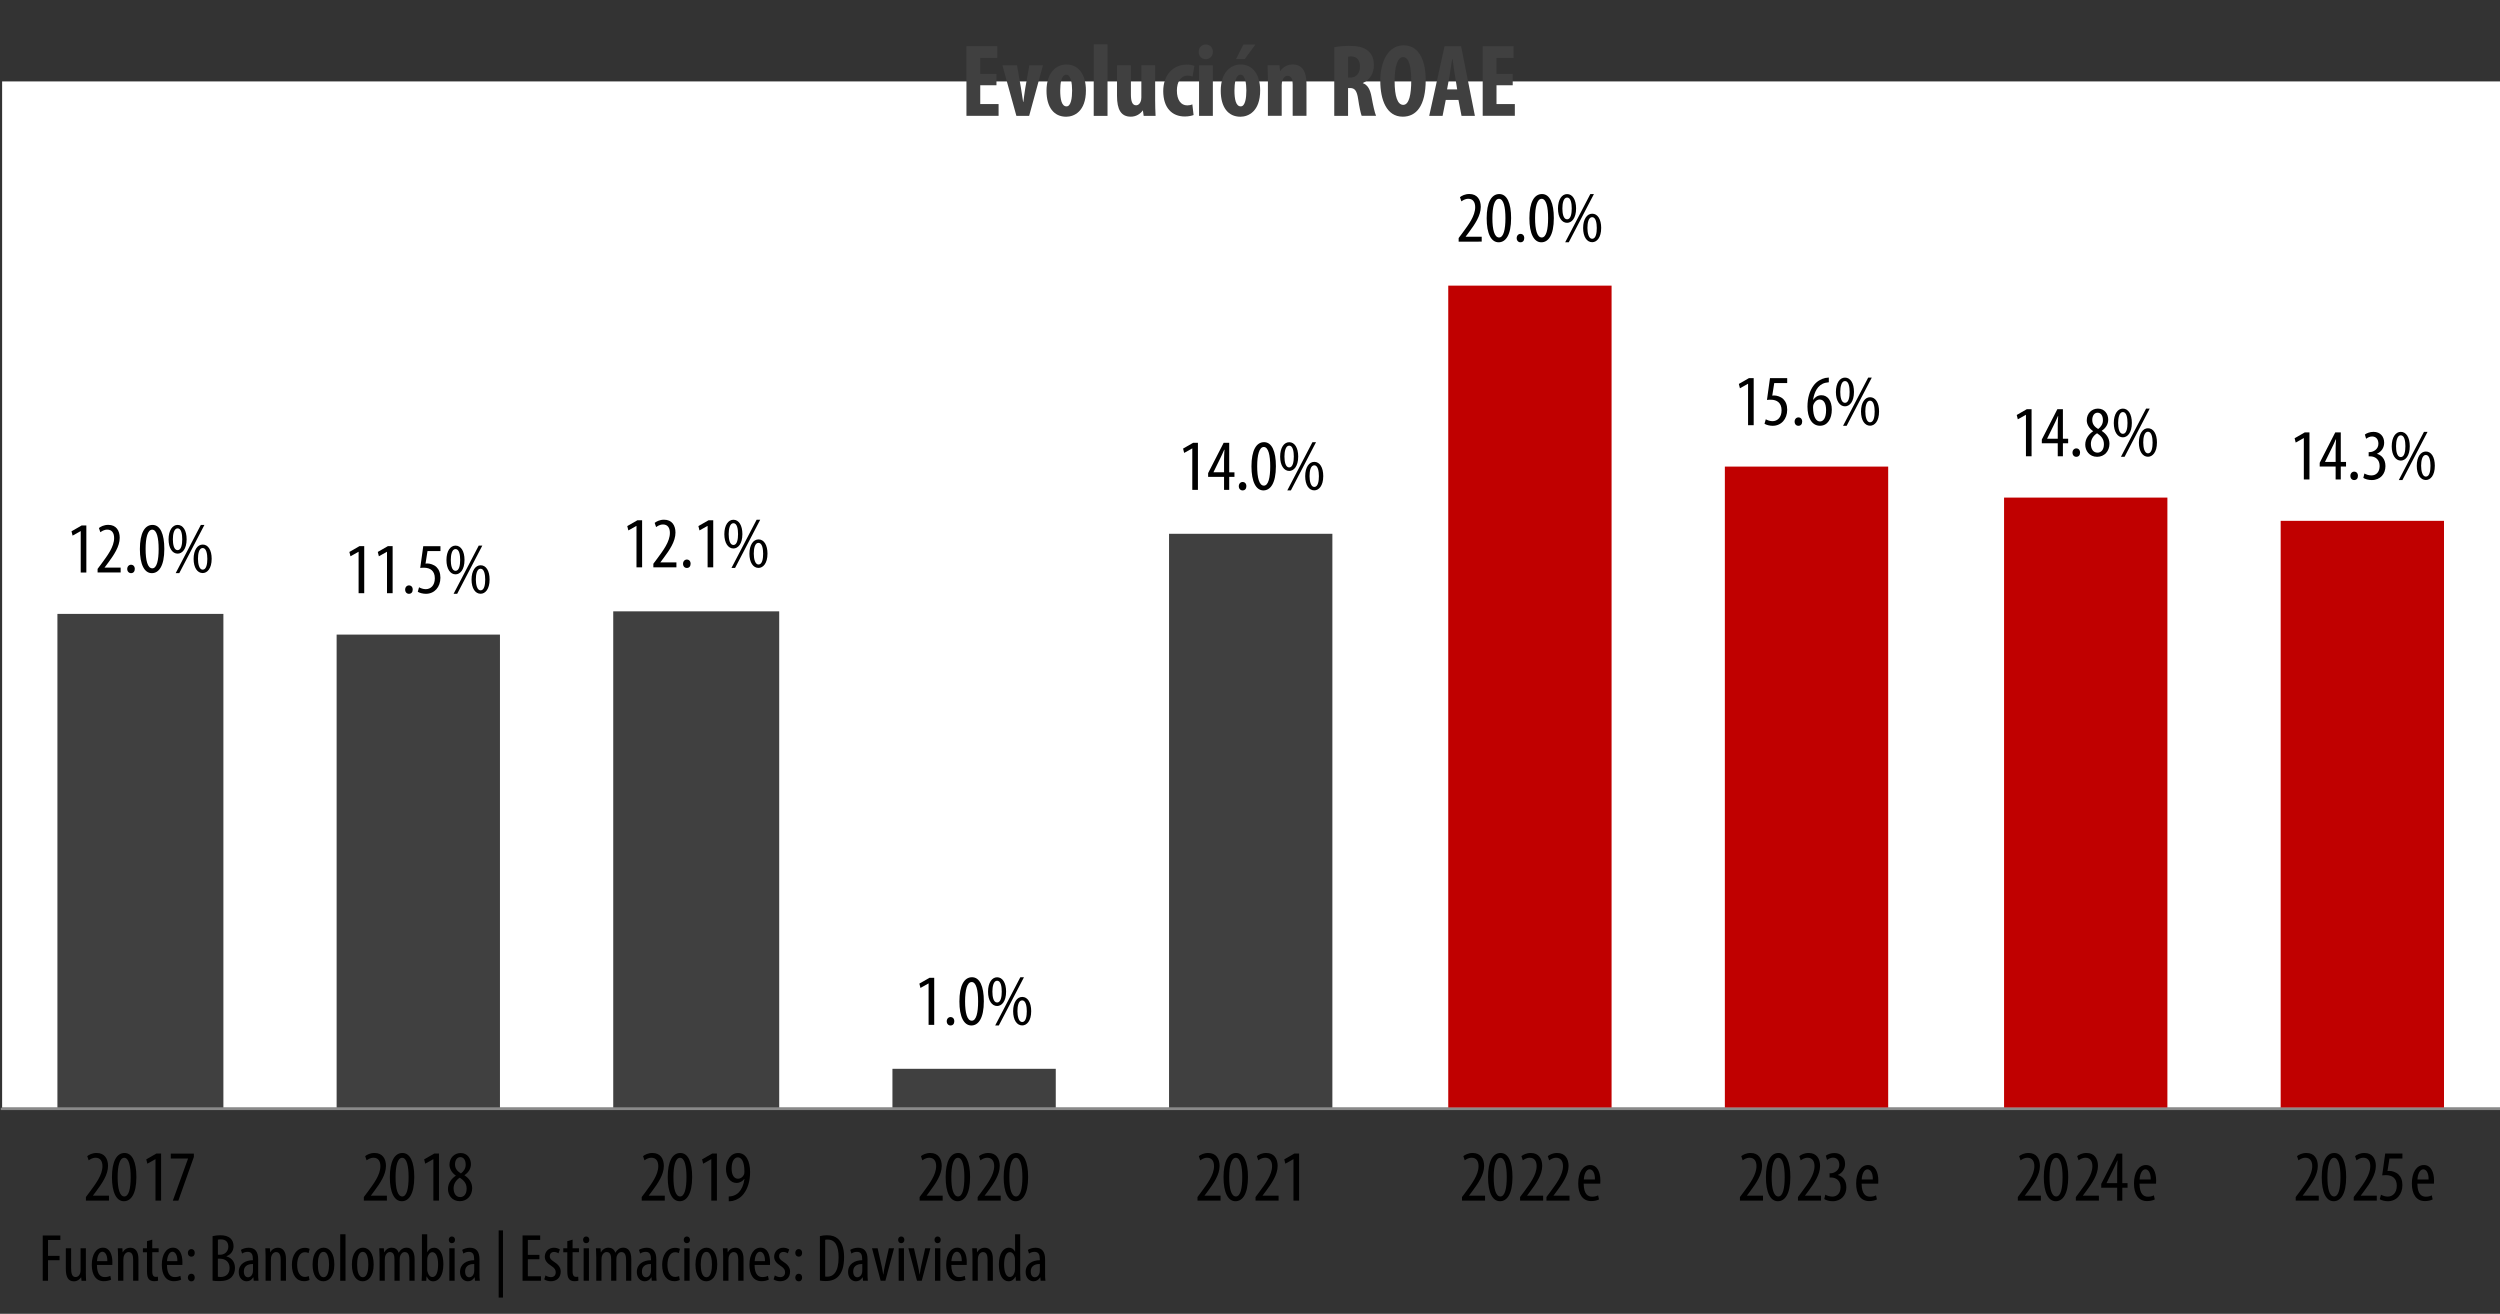
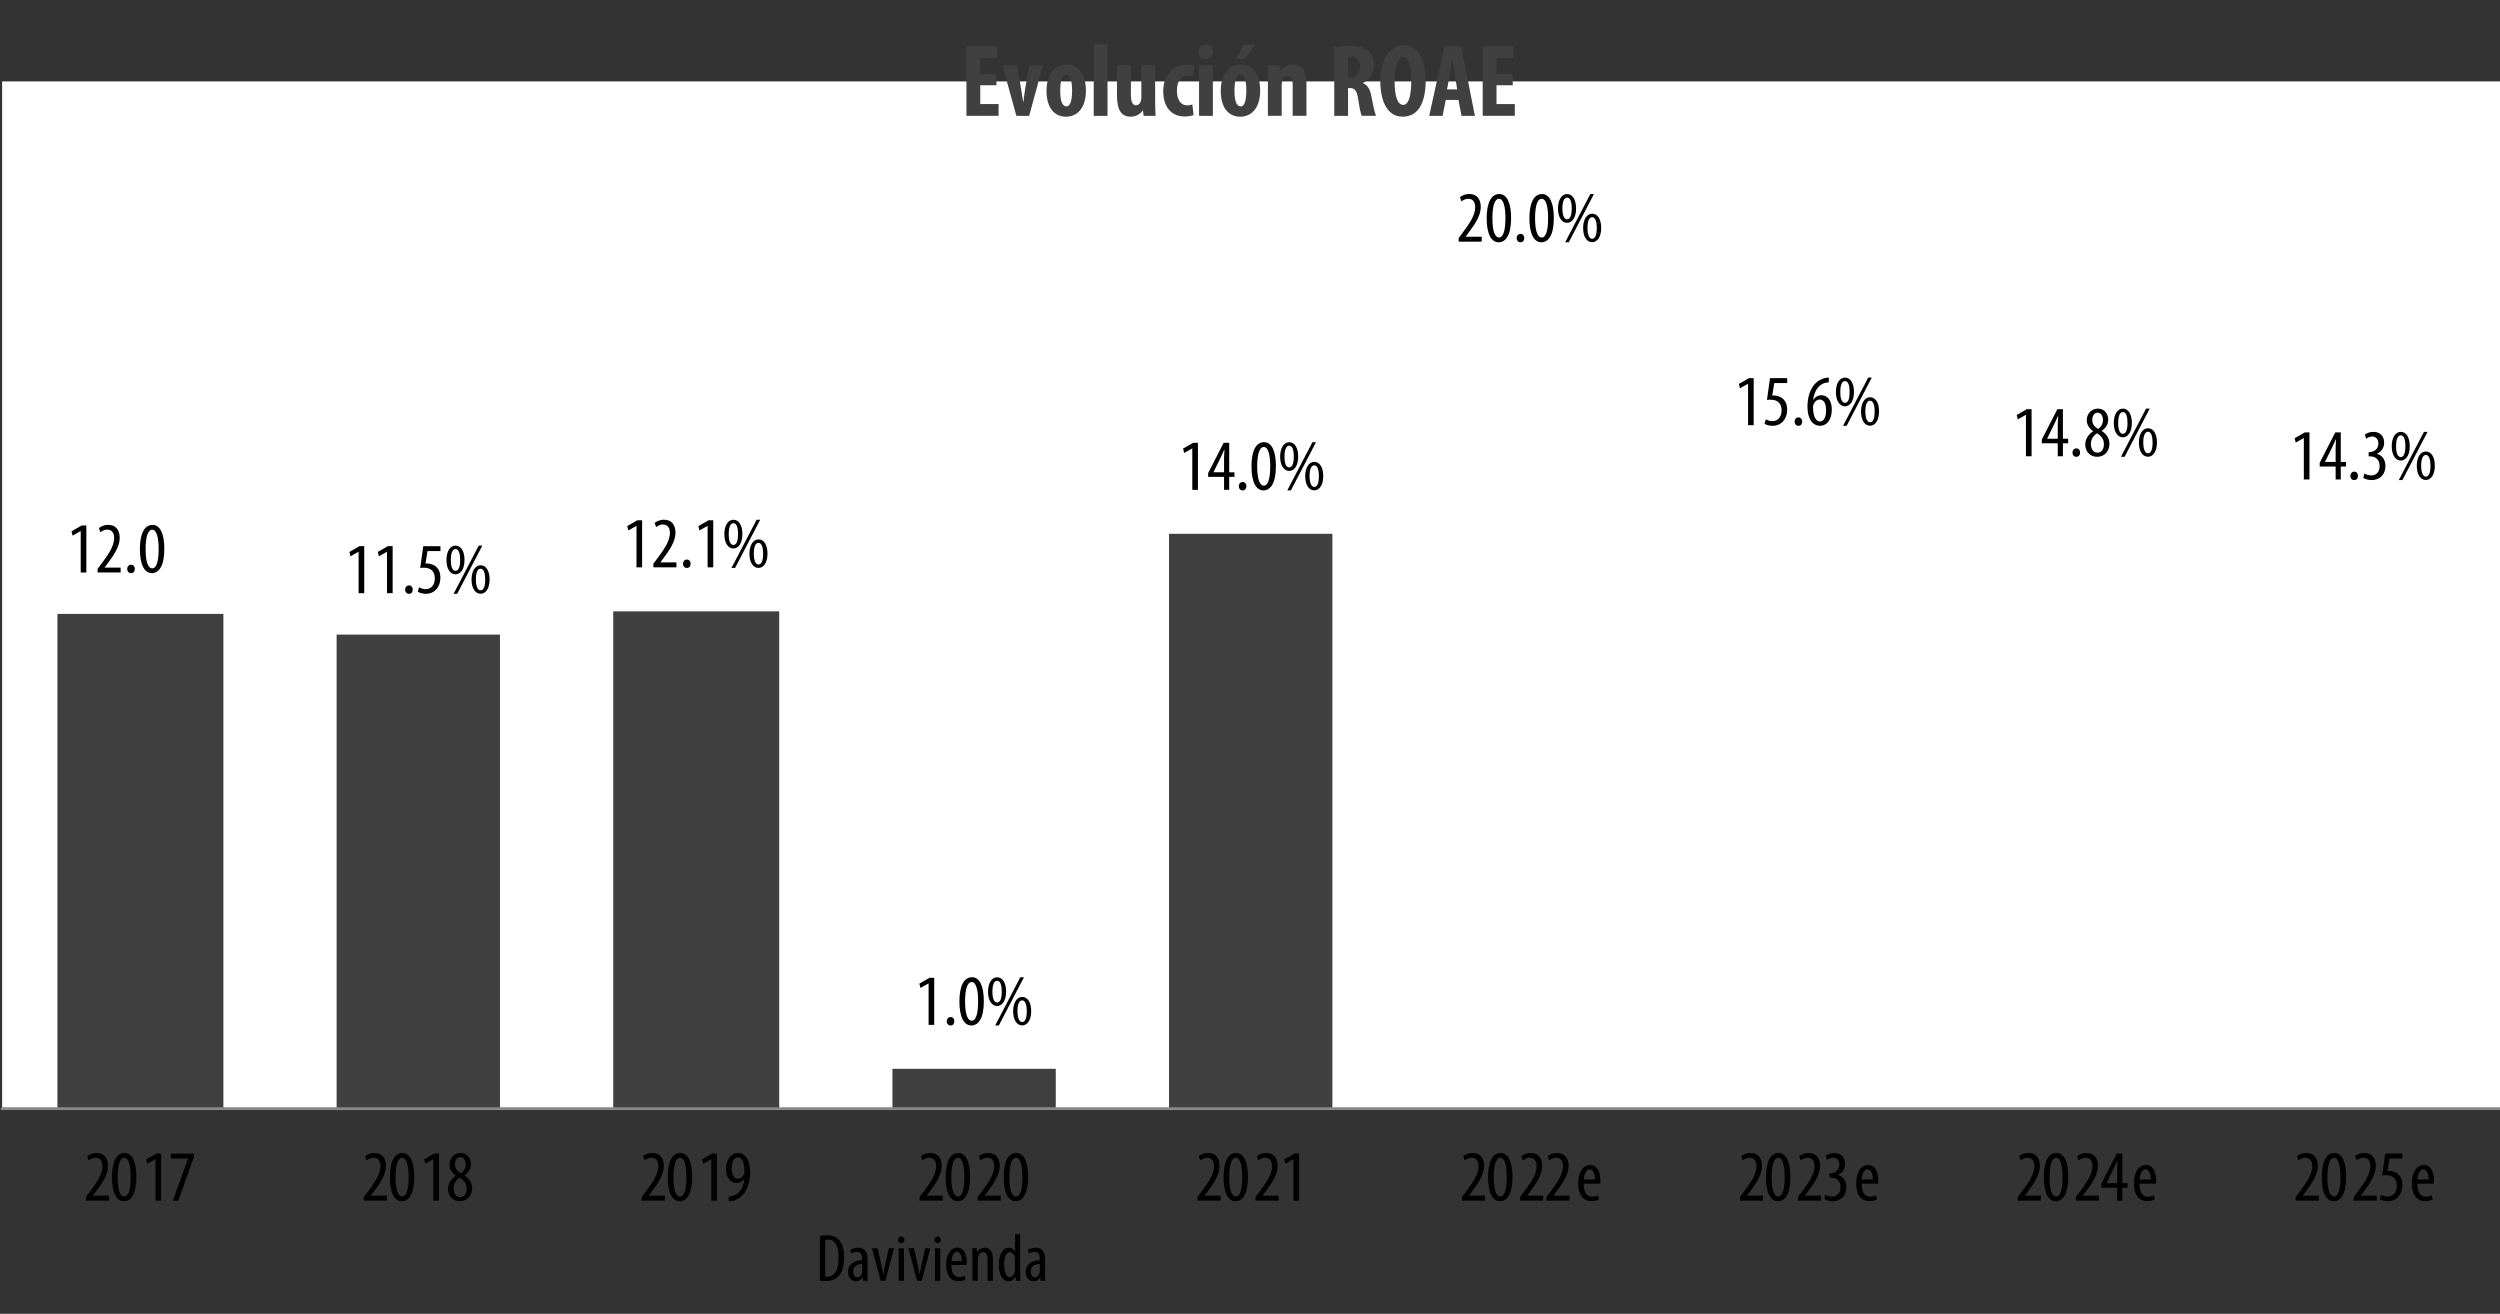
<svg xmlns="http://www.w3.org/2000/svg" xmlns:xlink="http://www.w3.org/1999/xlink" version="1.1" id="Layer_1" x="0px" y="0px" width="529px" height="278px" viewBox="0 0 529 278" style="enable-background:new 0 0 529 278;" xml:space="preserve">
  <rect x="0" y="0" width="529" height="278" fill="#333333" stroke="none" />
  <style type="text/css">
	.st0{clip-path:url(#SVGID_00000131329041773786736140000005485109452737965210_);fill:#FFFFFF;}
	.st1{clip-path:url(#SVGID_00000040540869592217191840000015875578321407487107_);fill:#404040;}
	.st2{clip-path:url(#SVGID_00000047060700124488333720000004728743991005101983_);fill:#404040;}
	.st3{clip-path:url(#SVGID_00000175301221053746898380000002031953010920299909_);fill:#404040;}
	.st4{clip-path:url(#SVGID_00000005236361053304647990000005233890937842651027_);fill:#404040;}
	.st5{clip-path:url(#SVGID_00000050642027177008092820000014871574123808649388_);fill:#404040;}
	.st6{clip-path:url(#SVGID_00000038412769817684867090000000681555930671440801_);fill:#C00000;}
	
		.st7{clip-path:url(#SVGID_00000178899235570526468440000001015500247445249958_);fill:none;stroke:#898989;stroke-width:0.5;stroke-linejoin:round;stroke-miterlimit:10;}
	.st8{clip-path:url(#SVGID_00000035515029437653832630000001343569020401412228_);}
	.st9{clip-path:url(#SVGID_00000054972898548265041050000015319221397837812640_);}
	.st10{clip-path:url(#SVGID_00000042016237536763958000000003009966598686044817_);}
	.st11{clip-path:url(#SVGID_00000012456701288266213420000008609873834649473670_);}
	.st12{clip-path:url(#SVGID_00000173871925253246093220000009906617944215521190_);}
	.st13{clip-path:url(#SVGID_00000028304243321421407650000015543343173209103773_);}
	.st14{clip-path:url(#SVGID_00000173158767813829042890000018267986323976493234_);}
	.st15{clip-path:url(#SVGID_00000154414872279831212860000017751678505086859422_);}
	.st16{clip-path:url(#SVGID_00000095339070704950756060000009572556252213110717_);}
	.st17{clip-path:url(#SVGID_00000117665454818723266960000004288162050093177229_);}
	.st18{clip-path:url(#SVGID_00000055691812273108177070000008712586255263962288_);}
	.st19{clip-path:url(#SVGID_00000107555829145829988570000000374306255947216532_);}
	.st20{clip-path:url(#SVGID_00000147207995045817187720000017696675498859481753_);}
	.st21{clip-path:url(#SVGID_00000134955806411399524250000007207296332117586327_);}
	.st22{clip-path:url(#SVGID_00000014595744775687911580000015493617530784986016_);}
	.st23{clip-path:url(#SVGID_00000085211152967618092900000016685094473872291217_);}
	.st24{clip-path:url(#SVGID_00000112592795896899771990000012487721157382559922_);}
	.st25{clip-path:url(#SVGID_00000154411745547642639520000012753545518064975294_);}
	.st26{clip-path:url(#SVGID_00000080926492063420471700000008307171709558121103_);}
	.st27{fill:#404040;}
	.st28{clip-path:url(#SVGID_00000059309911132654229790000002453597119149512592_);}
	.st29{clip-path:url(#SVGID_00000156568356882464825780000008866243441704756406_);}
</style>
  <g>
    <defs>
      <rect id="SVGID_1_" x="-19.06" y="-0.27" width="568.53" height="278.94" />
    </defs>
    <clipPath id="SVGID_00000028322915723653738730000005643788213891074699_">
      <use xlink:href="#SVGID_1_" style="overflow:visible;" />
    </clipPath>
    <rect x="0.45" y="17.23" style="clip-path:url(#SVGID_00000028322915723653738730000005643788213891074699_);fill:#FFFFFF;" width="528.96" height="217.14" />
  </g>
  <g>
    <defs>
      <rect id="SVGID_00000079482746901992769850000010731983294428039355_" x="-0.11" y="16.14" width="529.52" height="218.78" />
    </defs>
    <clipPath id="SVGID_00000031184582540994325980000004779913918905903236_">
      <use xlink:href="#SVGID_00000079482746901992769850000010731983294428039355_" style="overflow:visible;" />
    </clipPath>
    <rect x="12.15" y="129.9" style="clip-path:url(#SVGID_00000031184582540994325980000004779913918905903236_);fill:#404040;" width="35.12" height="104.47" />
  </g>
  <g>
    <defs>
      <rect id="SVGID_00000029726579406647887120000004007494808910454148_" x="-0.11" y="16.14" width="529.52" height="218.78" />
    </defs>
    <clipPath id="SVGID_00000037694515592559292000000017912190993944211848_">
      <use xlink:href="#SVGID_00000029726579406647887120000004007494808910454148_" style="overflow:visible;" />
    </clipPath>
    <rect x="71.23" y="134.28" style="clip-path:url(#SVGID_00000037694515592559292000000017912190993944211848_);fill:#404040;" width="34.56" height="100.09" />
  </g>
  <g>
    <defs>
      <rect id="SVGID_00000147213748261739126500000016166335420674656432_" x="-0.11" y="16.14" width="529.52" height="218.78" />
    </defs>
    <clipPath id="SVGID_00000076572224236970272690000013602344828499226251_">
      <use xlink:href="#SVGID_00000147213748261739126500000016166335420674656432_" style="overflow:visible;" />
    </clipPath>
    <rect x="129.76" y="129.36" style="clip-path:url(#SVGID_00000076572224236970272690000013602344828499226251_);fill:#404040;" width="35.12" height="105.01" />
  </g>
  <g>
    <defs>
      <rect id="SVGID_00000165934372965023216220000012495270308055135660_" x="-0.11" y="16.14" width="529.52" height="218.78" />
    </defs>
    <clipPath id="SVGID_00000112612979074476701230000002990675828632036225_">
      <use xlink:href="#SVGID_00000165934372965023216220000012495270308055135660_" style="overflow:visible;" />
    </clipPath>
    <rect x="188.84" y="226.16" style="clip-path:url(#SVGID_00000112612979074476701230000002990675828632036225_);fill:#404040;" width="34.56" height="8.2" />
  </g>
  <g>
    <defs>
      <rect id="SVGID_00000154419307233754629860000009028019852647957910_" x="-0.11" y="16.14" width="529.52" height="218.78" />
    </defs>
    <clipPath id="SVGID_00000145048832377731203830000003344759489411961244_">
      <use xlink:href="#SVGID_00000154419307233754629860000009028019852647957910_" style="overflow:visible;" />
    </clipPath>
    <rect x="247.37" y="112.95" style="clip-path:url(#SVGID_00000145048832377731203830000003344759489411961244_);fill:#404040;" width="34.56" height="121.42" />
  </g>
  <g>
    <defs>
-       <rect id="SVGID_00000094592757342995929420000015919895725319196862_" x="-0.11" y="16.14" width="529.52" height="218.78" />
-     </defs>
+       </defs>
    <clipPath id="SVGID_00000155844074602910799000000006828627170605989025_">
      <use xlink:href="#SVGID_00000094592757342995929420000015919895725319196862_" style="overflow:visible;" />
    </clipPath>
    <path style="clip-path:url(#SVGID_00000155844074602910799000000006828627170605989025_);fill:#C00000;" d="M482.59,110.21h34.56   v124.16h-34.56V110.21z M424.06,105.29h34.56v129.08h-34.56V105.29z M364.98,98.73h34.56v135.64h-34.56V98.73z M306.45,60.44h34.56   v173.93h-34.56V60.44z" />
  </g>
  <g>
    <defs>
      <rect id="SVGID_00000133518297520488157090000013202601394700413569_" x="-19.06" y="-0.27" width="568.53" height="278.94" />
    </defs>
    <clipPath id="SVGID_00000106827887715594620470000001207098023127145403_">
      <use xlink:href="#SVGID_00000133518297520488157090000013202601394700413569_" style="overflow:visible;" />
    </clipPath>
    <line style="clip-path:url(#SVGID_00000106827887715594620470000001207098023127145403_);fill:none;stroke:#898989;stroke-width:0.5;stroke-linejoin:round;stroke-miterlimit:10;" x1="0.17" y1="234.64" x2="529.68" y2="234.64" />
  </g>
  <g>
    <defs>
      <rect id="SVGID_00000045607804322927558700000007828132722170905778_" x="-19.06" y="-0.27" width="568.53" height="278.94" />
    </defs>
    <clipPath id="SVGID_00000034057161839470438710000011213862252891977111_">
      <use xlink:href="#SVGID_00000045607804322927558700000007828132722170905778_" style="overflow:visible;" />
    </clipPath>
    <g style="clip-path:url(#SVGID_00000034057161839470438710000011213862252891977111_);">
      <path d="M17.08,112.39h-0.03l-1.69,0.95l-0.23-0.92l2.14-1.23h1v9.96h-1.19V112.39z" />
      <path d="M20.65,121.15v-0.77l0.86-1.15c1.2-1.64,2.64-3.51,2.64-5.38c0-1.1-0.5-1.78-1.45-1.78c-0.73,0-1.2,0.38-1.47,0.55    l-0.3-0.89c0.36-0.29,1.06-0.67,1.98-0.67c1.69,0,2.42,1.23,2.42,2.73c0,1.87-1.25,3.68-2.5,5.36l-0.69,0.92v0.03h3.39v1.04H20.65    z" />
      <path d="M26.92,120.39c0-0.52,0.36-0.89,0.8-0.89c0.48,0,0.8,0.35,0.8,0.89s-0.3,0.89-0.8,0.89    C27.27,121.27,26.92,120.92,26.92,120.39z" />
      <path d="M34.77,116.16c0,3.63-1.17,5.12-2.64,5.12c-1.58,0-2.53-1.84-2.53-5.09c0-3.36,1.01-5.12,2.67-5.12    C33.92,111.07,34.77,112.99,34.77,116.16z M30.81,116.17c0,2.41,0.42,4.09,1.42,4.09c0.95,0,1.34-1.7,1.34-4.09    c0-2.33-0.39-4.09-1.36-4.09S30.81,113.78,30.81,116.17z" />
-       <path d="M39.49,114.1c0,2.1-0.94,3.05-1.9,3.05c-1.11,0-1.92-1.16-1.92-3.02c0-1.93,0.84-3.06,1.92-3.06    C38.74,111.07,39.49,112.27,39.49,114.1z M36.58,114.1c0,1.04,0.2,2.31,1,2.31s0.98-1.27,0.98-2.3c0-1-0.17-2.31-0.98-2.31    C36.8,111.81,36.58,113.09,36.58,114.1z M37.18,121.27l5.32-10.2h0.76l-5.32,10.2H37.18z M44.79,118.24c0,2.08-0.94,3.02-1.9,3.02    c-1.12,0-1.92-1.13-1.92-3c0-1.9,0.84-3.03,1.92-3.03C44.05,115.22,44.79,116.42,44.79,118.24z M41.89,118.24    c0,1.04,0.25,2.3,1,2.3c0.8,0,0.98-1.26,0.98-2.28c0-1-0.19-2.3-0.98-2.3C42.09,115.96,41.89,117.23,41.89,118.24z" />
    </g>
  </g>
  <g>
    <defs>
      <rect id="SVGID_00000006666212519185496560000009280881806612032446_" x="-19.06" y="-0.27" width="568.53" height="278.94" />
    </defs>
    <clipPath id="SVGID_00000008850287242171694690000017071430395964774796_">
      <use xlink:href="#SVGID_00000006666212519185496560000009280881806612032446_" style="overflow:visible;" />
    </clipPath>
    <g style="clip-path:url(#SVGID_00000008850287242171694690000017071430395964774796_);">
      <path d="M75.88,116.76h-0.03l-1.69,0.95l-0.23-0.92l2.14-1.23h1v9.96h-1.19V116.76z" />
      <path d="M81.89,116.76h-0.03l-1.69,0.95l-0.23-0.92l2.14-1.23h1v9.96h-1.19V116.76z" />
      <path d="M85.73,124.76c0-0.52,0.36-0.89,0.8-0.89c0.48,0,0.8,0.35,0.8,0.89s-0.3,0.89-0.8,0.89    C86.07,125.65,85.73,125.3,85.73,124.76z" />
      <path d="M93.19,116.61h-2.73l-0.42,2.65c0.12-0.03,0.23-0.03,0.37-0.03c0.55,0,1.39,0.23,1.94,0.75c0.53,0.52,0.84,1.26,0.84,2.27    c0,1.98-1.26,3.4-3.07,3.4c-0.61,0-1.31-0.17-1.72-0.43l0.27-0.95c0.31,0.18,0.86,0.4,1.42,0.4c1.03,0,1.92-0.78,1.92-2.3    c0-1.58-0.98-2.24-2.29-2.24c-0.38,0-0.61,0.02-0.8,0.05l0.64-4.61h3.64V116.61z" />
      <path d="M98.29,118.48c0,2.1-0.94,3.05-1.9,3.05c-1.11,0-1.92-1.16-1.92-3.02c0-1.93,0.84-3.06,1.92-3.06    C97.54,115.45,98.29,116.64,98.29,118.48z M95.39,118.48c0,1.04,0.2,2.31,1,2.31c0.8,0,0.98-1.27,0.98-2.3    c0-1-0.17-2.31-0.98-2.31C95.6,116.18,95.39,117.47,95.39,118.48z M95.98,125.65l5.32-10.2h0.76l-5.32,10.2H95.98z M103.6,122.62    c0,2.08-0.94,3.02-1.9,3.02c-1.12,0-1.92-1.13-1.92-3c0-1.9,0.84-3.03,1.92-3.03C102.85,119.6,103.6,120.79,103.6,122.62z     M100.69,122.62c0,1.04,0.25,2.3,1,2.3c0.8,0,0.98-1.26,0.98-2.28c0-1-0.19-2.3-0.98-2.3C100.9,120.33,100.69,121.6,100.69,122.62    z" />
    </g>
  </g>
  <g>
    <defs>
      <rect id="SVGID_00000047060286441624609930000012688531544148867225_" x="-19.06" y="-0.27" width="568.53" height="278.94" />
    </defs>
    <clipPath id="SVGID_00000029728558007671269390000011488772828442213797_">
      <use xlink:href="#SVGID_00000047060286441624609930000012688531544148867225_" style="overflow:visible;" />
    </clipPath>
    <g style="clip-path:url(#SVGID_00000029728558007671269390000011488772828442213797_);">
      <path d="M134.68,111.29h-0.03l-1.69,0.95l-0.23-0.92l2.14-1.23h1v9.96h-1.19V111.29z" />
      <path d="M138.25,120.06v-0.77l0.86-1.15c1.2-1.64,2.64-3.51,2.64-5.38c0-1.1-0.5-1.78-1.45-1.78c-0.73,0-1.2,0.38-1.47,0.55    l-0.3-0.89c0.36-0.29,1.06-0.67,1.98-0.67c1.69,0,2.42,1.23,2.42,2.73c0,1.87-1.25,3.68-2.5,5.36l-0.69,0.92v0.03h3.39v1.04    H138.25z" />
      <path d="M144.53,119.29c0-0.52,0.36-0.89,0.8-0.89c0.48,0,0.8,0.35,0.8,0.89s-0.3,0.89-0.8,0.89    C144.87,120.18,144.53,119.83,144.53,119.29z" />
      <path d="M149.73,111.29h-0.03l-1.69,0.95l-0.23-0.92l2.14-1.23h1v9.96h-1.19V111.29z" />
      <path d="M157.09,113.01c0,2.1-0.94,3.05-1.9,3.05c-1.11,0-1.92-1.16-1.92-3.02c0-1.93,0.84-3.06,1.92-3.06    C156.34,109.98,157.09,111.17,157.09,113.01z M154.19,113.01c0,1.04,0.2,2.31,1,2.31c0.8,0,0.98-1.27,0.98-2.3    c0-1-0.17-2.31-0.98-2.31C154.41,110.71,154.19,112,154.19,113.01z M154.78,120.18l5.32-10.2h0.76l-5.32,10.2H154.78z     M162.4,117.15c0,2.08-0.94,3.02-1.9,3.02c-1.12,0-1.92-1.13-1.92-3c0-1.9,0.84-3.03,1.92-3.03    C161.65,114.13,162.4,115.32,162.4,117.15z M159.5,117.15c0,1.04,0.25,2.3,1,2.3c0.8,0,0.98-1.26,0.98-2.28c0-1-0.19-2.3-0.98-2.3    C159.7,114.86,159.5,116.14,159.5,117.15z" />
    </g>
  </g>
  <g>
    <defs>
      <rect id="SVGID_00000034776033614062818160000008215802669865116567_" x="-19.06" y="-0.27" width="568.53" height="278.94" />
    </defs>
    <clipPath id="SVGID_00000162347931571181547050000008546135852169771931_">
      <use xlink:href="#SVGID_00000034776033614062818160000008215802669865116567_" style="overflow:visible;" />
    </clipPath>
    <g style="clip-path:url(#SVGID_00000162347931571181547050000008546135852169771931_);">
      <path d="M196.49,208.1h-0.03l-1.69,0.95l-0.23-0.92l2.14-1.23h1v9.96h-1.19V208.1z" />
      <path d="M200.33,216.1c0-0.52,0.36-0.89,0.8-0.89c0.48,0,0.8,0.35,0.8,0.89c0,0.54-0.3,0.89-0.8,0.89    C200.67,216.99,200.33,216.63,200.33,216.1z" />
      <path d="M208.18,211.87c0,3.63-1.17,5.12-2.64,5.12c-1.58,0-2.53-1.84-2.53-5.09c0-3.35,1.01-5.12,2.67-5.12    C207.32,206.79,208.18,208.7,208.18,211.87z M204.21,211.89c0,2.4,0.42,4.09,1.42,4.09c0.95,0,1.34-1.7,1.34-4.09    c0-2.33-0.39-4.09-1.36-4.09S204.21,209.5,204.21,211.89z" />
      <path d="M212.89,209.82c0,2.1-0.94,3.05-1.9,3.05c-1.11,0-1.92-1.16-1.92-3.02c0-1.93,0.84-3.06,1.92-3.06    C212.14,206.79,212.89,207.98,212.89,209.82z M209.99,209.82c0,1.04,0.2,2.31,1,2.31s0.98-1.27,0.98-2.3c0-1-0.17-2.31-0.98-2.31    C210.21,207.52,209.99,208.81,209.99,209.82z M210.58,216.99l5.32-10.2h0.77l-5.32,10.2H210.58z M218.2,213.96    c0,2.08-0.94,3.02-1.9,3.02c-1.12,0-1.92-1.13-1.92-3c0-1.9,0.84-3.03,1.92-3.03C217.45,210.94,218.2,212.13,218.2,213.96z     M215.29,213.96c0,1.04,0.25,2.3,1,2.3c0.8,0,0.98-1.26,0.98-2.28c0-1-0.19-2.3-0.98-2.3    C215.5,211.67,215.29,212.94,215.29,213.96z" />
    </g>
  </g>
  <g>
    <defs>
      <rect id="SVGID_00000015326728271463185800000012627778574903967633_" x="-19.06" y="-0.27" width="568.53" height="278.94" />
    </defs>
    <clipPath id="SVGID_00000148662179948004358860000018193779511401157533_">
      <use xlink:href="#SVGID_00000015326728271463185800000012627778574903967633_" style="overflow:visible;" />
    </clipPath>
    <g style="clip-path:url(#SVGID_00000148662179948004358860000018193779511401157533_);">
      <path d="M252.29,94.89h-0.03l-1.69,0.95l-0.23-0.92l2.14-1.23h1v9.96h-1.19V94.89z" />
      <path d="M259.01,103.65v-2.74h-3.37v-0.8l3.29-6.42h1.17v6.25h1.11v0.97h-1.11v2.74H259.01z M259.01,99.94v-2.82    c0-0.69,0.05-1.3,0.09-1.96h-0.06c-0.34,0.8-0.56,1.27-0.86,1.88l-1.4,2.86v0.03H259.01z" />
      <path d="M262.13,102.88c0-0.52,0.36-0.89,0.8-0.89c0.48,0,0.8,0.35,0.8,0.89s-0.3,0.89-0.8,0.89    C262.48,103.77,262.13,103.42,262.13,102.88z" />
      <path d="M269.98,98.65c0,3.63-1.17,5.12-2.64,5.12c-1.58,0-2.53-1.84-2.53-5.09c0-3.35,1.01-5.12,2.67-5.12    C269.12,93.57,269.98,95.48,269.98,98.65z M266.02,98.67c0,2.41,0.42,4.09,1.42,4.09c0.95,0,1.34-1.7,1.34-4.09    c0-2.33-0.39-4.09-1.36-4.09C266.46,94.58,266.02,96.28,266.02,98.67z" />
      <path d="M274.7,96.6c0,2.1-0.94,3.05-1.9,3.05c-1.11,0-1.92-1.16-1.92-3.02c0-1.93,0.84-3.06,1.92-3.06    C273.95,93.57,274.7,94.76,274.7,96.6z M271.79,96.6c0,1.04,0.2,2.31,1,2.31s0.98-1.27,0.98-2.3c0-1-0.17-2.31-0.98-2.31    C272.01,94.3,271.79,95.59,271.79,96.6z M272.39,103.77l5.32-10.2h0.76l-5.32,10.2H272.39z M280,100.74c0,2.08-0.94,3.02-1.9,3.02    c-1.12,0-1.92-1.13-1.92-3c0-1.9,0.84-3.03,1.92-3.03C279.25,97.72,280,98.91,280,100.74z M277.1,100.74c0,1.04,0.25,2.3,1,2.3    c0.8,0,0.98-1.26,0.98-2.28c0-1-0.19-2.3-0.98-2.3C277.3,98.46,277.1,99.73,277.1,100.74z" />
    </g>
  </g>
  <g>
    <defs>
      <rect id="SVGID_00000062874874048885977140000013105198719526378127_" x="-19.06" y="-0.27" width="568.53" height="278.94" />
    </defs>
    <clipPath id="SVGID_00000130627019002548103740000002243477715259317383_">
      <use xlink:href="#SVGID_00000062874874048885977140000013105198719526378127_" style="overflow:visible;" />
    </clipPath>
    <g style="clip-path:url(#SVGID_00000130627019002548103740000002243477715259317383_);">
      <path d="M308.65,51.14v-0.77l0.86-1.15c1.2-1.64,2.64-3.51,2.64-5.38c0-1.1-0.5-1.78-1.45-1.78c-0.73,0-1.2,0.38-1.47,0.55    l-0.3-0.89c0.36-0.29,1.06-0.67,1.98-0.67c1.69,0,2.42,1.23,2.42,2.73c0,1.87-1.25,3.68-2.5,5.36l-0.69,0.92v0.03h3.39v1.04    H308.65z" />
      <path d="M319.75,46.15c0,3.63-1.17,5.12-2.64,5.12c-1.58,0-2.53-1.84-2.53-5.09c0-3.35,1.01-5.12,2.67-5.12    C318.89,41.06,319.75,42.98,319.75,46.15z M315.79,46.16c0,2.41,0.42,4.09,1.42,4.09c0.95,0,1.34-1.7,1.34-4.09    c0-2.33-0.39-4.09-1.36-4.09C316.22,42.07,315.79,43.77,315.79,46.16z" />
      <path d="M320.93,50.38c0-0.52,0.36-0.89,0.8-0.89c0.48,0,0.8,0.35,0.8,0.89c0,0.54-0.3,0.89-0.8,0.89    C321.28,51.27,320.93,50.91,320.93,50.38z" />
      <path d="M328.79,46.15c0,3.63-1.17,5.12-2.64,5.12c-1.58,0-2.53-1.84-2.53-5.09c0-3.35,1.01-5.12,2.67-5.12    C327.93,41.06,328.79,42.98,328.79,46.15z M324.82,46.16c0,2.41,0.42,4.09,1.42,4.09c0.95,0,1.34-1.7,1.34-4.09    c0-2.33-0.39-4.09-1.36-4.09S324.82,43.77,324.82,46.16z" />
      <path d="M333.5,44.1c0,2.1-0.94,3.05-1.91,3.05c-1.11,0-1.92-1.16-1.92-3.02c0-1.93,0.84-3.06,1.92-3.06    C332.75,41.06,333.5,42.26,333.5,44.1z M330.6,44.1c0,1.04,0.2,2.31,1,2.31c0.8,0,0.98-1.27,0.98-2.3c0-1-0.17-2.31-0.98-2.31    C330.81,41.8,330.6,43.09,330.6,44.1z M331.19,51.27l5.32-10.2h0.76l-5.32,10.2H331.19z M338.81,48.23c0,2.08-0.94,3.02-1.9,3.02    c-1.12,0-1.92-1.13-1.92-3c0-1.9,0.84-3.03,1.92-3.03C338.06,45.21,338.81,46.41,338.81,48.23z M335.9,48.23    c0,1.04,0.25,2.3,1,2.3c0.8,0,0.98-1.26,0.98-2.28c0-1-0.19-2.3-0.98-2.3S335.9,47.22,335.9,48.23z" />
    </g>
  </g>
  <g>
    <defs>
      <rect id="SVGID_00000009549755371713538430000017513814764457122699_" x="-19.06" y="-0.27" width="568.53" height="278.94" />
    </defs>
    <clipPath id="SVGID_00000019646673263305295350000011048127241693406377_">
      <use xlink:href="#SVGID_00000009549755371713538430000017513814764457122699_" style="overflow:visible;" />
    </clipPath>
    <g style="clip-path:url(#SVGID_00000019646673263305295350000011048127241693406377_);">
      <path d="M369.89,81.21h-0.03l-1.69,0.95l-0.23-0.92l2.14-1.23h1v9.96h-1.19V81.21z" />
      <path d="M378.16,81.06h-2.73l-0.42,2.65c0.12-0.03,0.23-0.03,0.38-0.03c0.55,0,1.39,0.23,1.94,0.75c0.53,0.52,0.84,1.26,0.84,2.27    c0,1.98-1.26,3.4-3.08,3.4c-0.61,0-1.31-0.17-1.72-0.43l0.27-0.95c0.31,0.18,0.86,0.4,1.42,0.4c1.03,0,1.92-0.78,1.92-2.3    c0-1.58-0.98-2.24-2.29-2.24c-0.38,0-0.61,0.02-0.8,0.05l0.64-4.61h3.64V81.06z" />
      <path d="M379.74,89.21c0-0.52,0.36-0.89,0.8-0.89c0.48,0,0.8,0.35,0.8,0.89c0,0.54-0.3,0.89-0.8,0.89    C380.08,90.1,379.74,89.75,379.74,89.21z" />
      <path d="M386.98,80.89c-0.2,0.02-0.42,0.05-0.72,0.11c-1.69,0.4-2.36,2.05-2.61,3.58h0.05c0.39-0.57,0.95-0.95,1.72-0.95    c1.3,0,2.19,1.16,2.19,3.06c0,1.88-0.87,3.4-2.5,3.4c-1.76,0-2.65-1.76-2.65-4.04c0-1.93,0.51-3.43,1.31-4.49    c0.61-0.84,1.58-1.39,2.45-1.58c0.33-0.06,0.59-0.08,0.76-0.09V80.89z M386.4,86.79c0-1.5-0.53-2.25-1.36-2.25    c-0.5,0-1.01,0.34-1.31,1.07c-0.05,0.11-0.09,0.31-0.09,0.6c0.02,2.04,0.66,2.97,1.47,2.97C385.79,89.18,386.4,88.52,386.4,86.79z    " />
      <path d="M392.3,82.93c0,2.1-0.94,3.05-1.9,3.05c-1.11,0-1.92-1.16-1.92-3.02c0-1.93,0.84-3.06,1.92-3.06    C391.55,79.9,392.3,81.09,392.3,82.93z M389.4,82.93c0,1.04,0.2,2.31,1,2.31c0.8,0,0.98-1.27,0.98-2.3c0-1-0.17-2.31-0.98-2.31    C389.62,80.63,389.4,81.92,389.4,82.93z M389.99,90.1l5.32-10.2h0.76l-5.32,10.2H389.99z M397.61,87.06c0,2.08-0.94,3.02-1.9,3.02    c-1.12,0-1.92-1.13-1.92-3c0-1.9,0.84-3.03,1.92-3.03C396.86,84.05,397.61,85.24,397.61,87.06z M394.7,87.06    c0,1.04,0.25,2.3,1,2.3c0.8,0,0.98-1.26,0.98-2.28c0-1-0.19-2.3-0.98-2.3C394.91,84.78,394.7,86.05,394.7,87.06z" />
    </g>
  </g>
  <g>
    <defs>
      <rect id="SVGID_00000114794852490950992910000011583987528248951426_" x="-19.06" y="-0.27" width="568.53" height="278.94" />
    </defs>
    <clipPath id="SVGID_00000041255213877947115360000009411336414272054418_">
      <use xlink:href="#SVGID_00000114794852490950992910000011583987528248951426_" style="overflow:visible;" />
    </clipPath>
    <g style="clip-path:url(#SVGID_00000041255213877947115360000009411336414272054418_);">
      <path d="M428.69,87.78h-0.03l-1.69,0.95l-0.23-0.92l2.14-1.23h1v9.96h-1.19V87.78z" />
      <path d="M435.42,96.54V93.8h-3.37V93l3.29-6.42h1.17v6.25h1.11v0.97h-1.11v2.74H435.42z M435.42,92.83v-2.82    c0-0.69,0.05-1.3,0.09-1.96h-0.06c-0.34,0.8-0.56,1.27-0.86,1.88l-1.41,2.87v0.03H435.42z" />
      <path d="M438.54,95.77c0-0.52,0.36-0.89,0.8-0.89c0.48,0,0.8,0.35,0.8,0.89s-0.3,0.89-0.8,0.89    C438.88,96.66,438.54,96.31,438.54,95.77z" />
      <path d="M441.24,94.1c0-1.39,0.84-2.28,1.67-2.85l-0.02-0.03c-0.84-0.57-1.33-1.44-1.33-2.28c0-1.53,1.11-2.48,2.37-2.48    c1.45,0,2.17,1.2,2.17,2.34c0,0.87-0.42,1.72-1.36,2.34v0.05c0.94,0.61,1.62,1.52,1.62,2.71c0,1.55-1.05,2.76-2.61,2.76    C442.08,96.66,441.24,95.34,441.24,94.1z M445.19,93.98c0-1.15-0.67-1.79-1.45-2.3c-0.81,0.49-1.31,1.35-1.31,2.22    c0,1.12,0.51,1.88,1.39,1.88C444.56,95.79,445.19,95.22,445.19,93.98z M442.72,88.86c0,1.01,0.62,1.52,1.25,1.92    c0.61-0.43,1.01-1.09,1.01-1.84c0-0.97-0.41-1.61-1.14-1.61C443.17,87.33,442.72,87.96,442.72,88.86z" />
      <path d="M451.1,89.49c0,2.1-0.94,3.05-1.9,3.05c-1.11,0-1.92-1.16-1.92-3.02c0-1.93,0.84-3.06,1.92-3.06    C450.35,86.46,451.1,87.65,451.1,89.49z M448.2,89.49c0,1.04,0.2,2.31,1,2.31c0.8,0,0.98-1.27,0.98-2.3c0-1-0.17-2.31-0.98-2.31    C448.42,87.19,448.2,88.48,448.2,89.49z M448.79,96.66l5.32-10.2h0.77l-5.32,10.2H448.79z M456.41,93.63    c0,2.08-0.94,3.02-1.9,3.02c-1.12,0-1.92-1.13-1.92-3c0-1.9,0.84-3.03,1.92-3.03C455.66,90.61,456.41,91.81,456.41,93.63z     M453.51,93.63c0,1.04,0.25,2.3,1,2.3c0.8,0,0.98-1.26,0.98-2.28c0-1-0.19-2.3-0.98-2.3S453.51,92.62,453.51,93.63z" />
    </g>
  </g>
  <g>
    <defs>
      <rect id="SVGID_00000155126752995959712350000005015870672528542900_" x="-19.06" y="-0.27" width="568.53" height="278.94" />
    </defs>
    <clipPath id="SVGID_00000017499460294651747250000003875281958907391672_">
      <use xlink:href="#SVGID_00000155126752995959712350000005015870672528542900_" style="overflow:visible;" />
    </clipPath>
    <g style="clip-path:url(#SVGID_00000017499460294651747250000003875281958907391672_);">
      <path d="M487.49,92.7h-0.03l-1.69,0.95l-0.23-0.92l2.14-1.23h1v9.96h-1.19V92.7z" />
      <path d="M494.22,101.46v-2.74h-3.37v-0.8l3.29-6.42h1.17v6.25h1.11v0.97h-1.11v2.74H494.22z M494.22,97.75v-2.82    c0-0.69,0.05-1.3,0.09-1.96h-0.06c-0.34,0.8-0.56,1.27-0.86,1.88l-1.41,2.86v0.03H494.22z" />
      <path d="M497.34,100.69c0-0.52,0.36-0.89,0.8-0.89c0.48,0,0.8,0.35,0.8,0.89s-0.3,0.89-0.8,0.89    C497.68,101.58,497.34,101.23,497.34,100.69z" />
      <path d="M500.31,100.19c0.31,0.18,0.86,0.41,1.47,0.41c1.05,0,1.75-0.75,1.75-1.99c0-1.3-0.83-2.05-2.04-2.05h-0.28v-0.89h0.23    c0.72-0.02,1.83-0.55,1.83-1.78c0-1-0.55-1.53-1.34-1.53c-0.5,0-0.94,0.25-1.26,0.48l-0.26-0.89c0.37-0.29,1.06-0.57,1.83-0.57    c1.44,0,2.25,1.01,2.25,2.3c0,1-0.53,1.87-1.51,2.33v0.03c0.91,0.25,1.78,1.04,1.78,2.6c0,1.62-1.06,2.94-2.9,2.94    c-0.66,0-1.37-0.18-1.78-0.46L500.31,100.19z" />
      <path d="M509.91,94.41c0,2.1-0.94,3.05-1.9,3.05c-1.11,0-1.92-1.16-1.92-3.02c0-1.93,0.84-3.06,1.92-3.06    C509.16,91.38,509.91,92.58,509.91,94.41z M507,94.41c0,1.04,0.2,2.31,1,2.31c0.8,0,0.98-1.27,0.98-2.3c0-1-0.17-2.31-0.98-2.31    C507.22,92.12,507,93.4,507,94.41z M507.59,101.58l5.32-10.2h0.76l-5.32,10.2H507.59z M515.21,98.55c0,2.08-0.94,3.02-1.9,3.02    c-1.12,0-1.92-1.13-1.92-3c0-1.9,0.84-3.03,1.92-3.03C514.46,95.53,515.21,96.73,515.21,98.55z M512.31,98.55    c0,1.04,0.25,2.3,1,2.3c0.8,0,0.98-1.26,0.98-2.28c0-1-0.19-2.3-0.98-2.3S512.31,97.54,512.31,98.55z" />
    </g>
  </g>
  <g>
    <defs>
      <rect id="SVGID_00000105423094055726478800000015150770132297949374_" x="-19.06" y="-0.27" width="568.53" height="278.94" />
    </defs>
    <clipPath id="SVGID_00000073694012807816894510000015639354960061754809_">
      <use xlink:href="#SVGID_00000105423094055726478800000015150770132297949374_" style="overflow:visible;" />
    </clipPath>
    <g style="clip-path:url(#SVGID_00000073694012807816894510000015639354960061754809_);">
      <path d="M18.18,254.06v-0.77l0.86-1.15c1.2-1.64,2.64-3.51,2.64-5.38c0-1.1-0.5-1.78-1.45-1.78c-0.73,0-1.2,0.38-1.47,0.55    l-0.3-0.89c0.36-0.29,1.06-0.67,1.98-0.67c1.69,0,2.42,1.23,2.42,2.73c0,1.87-1.25,3.68-2.5,5.36l-0.69,0.92v0.03h3.39v1.04H18.18    z" />
      <path d="M28.86,249.06c0,3.63-1.17,5.12-2.64,5.12c-1.58,0-2.53-1.84-2.53-5.09c0-3.36,1.01-5.12,2.67-5.12    C28,243.98,28.86,245.89,28.86,249.06z M24.89,249.08c0,2.41,0.42,4.09,1.42,4.09c0.95,0,1.34-1.7,1.34-4.09    c0-2.33-0.39-4.09-1.36-4.09S24.89,246.69,24.89,249.08z" />
      <path d="M32.9,245.29h-0.03l-1.69,0.95l-0.23-0.92l2.14-1.23h1v9.96H32.9V245.29z" />
      <path d="M41.02,244.1v0.71l-3.28,9.25h-1.17l3.22-8.89v-0.03h-3.65v-1.04H41.02z" />
    </g>
  </g>
  <g>
    <defs>
      <rect id="SVGID_00000139271437541686255890000003778182770211389578_" x="-19.06" y="-0.27" width="568.53" height="278.94" />
    </defs>
    <clipPath id="SVGID_00000109723754590704124840000014419483403673760942_">
      <use xlink:href="#SVGID_00000139271437541686255890000003778182770211389578_" style="overflow:visible;" />
    </clipPath>
    <g style="clip-path:url(#SVGID_00000109723754590704124840000014419483403673760942_);">
      <path d="M76.99,254.06v-0.77l0.86-1.15c1.2-1.64,2.64-3.51,2.64-5.38c0-1.1-0.5-1.78-1.45-1.78c-0.73,0-1.2,0.38-1.47,0.55    l-0.3-0.89c0.36-0.29,1.06-0.67,1.98-0.67c1.69,0,2.42,1.23,2.42,2.73c0,1.87-1.25,3.68-2.5,5.36l-0.69,0.92v0.03h3.39v1.04H76.99    z" />
      <path d="M87.66,249.06c0,3.63-1.17,5.12-2.64,5.12c-1.58,0-2.53-1.84-2.53-5.09c0-3.36,1.01-5.12,2.67-5.12    C86.8,243.98,87.66,245.89,87.66,249.06z M83.7,249.08c0,2.41,0.42,4.09,1.42,4.09c0.95,0,1.34-1.7,1.34-4.09    c0-2.33-0.39-4.09-1.36-4.09S83.7,246.69,83.7,249.08z" />
      <path d="M91.7,245.29h-0.03l-1.69,0.95l-0.23-0.92l2.14-1.23h1v9.96H91.7V245.29z" />
      <path d="M94.79,251.62c0-1.39,0.84-2.28,1.67-2.85l-0.02-0.03c-0.84-0.57-1.33-1.44-1.33-2.28c0-1.53,1.11-2.48,2.37-2.48    c1.45,0,2.17,1.2,2.17,2.34c0,0.87-0.42,1.71-1.36,2.34v0.04c0.94,0.61,1.62,1.52,1.62,2.71c0,1.55-1.05,2.76-2.61,2.76    C95.64,254.18,94.79,252.86,94.79,251.62z M98.74,251.5c0-1.15-0.67-1.79-1.45-2.3c-0.81,0.49-1.31,1.35-1.31,2.22    c0,1.12,0.52,1.88,1.39,1.88C98.12,253.31,98.74,252.74,98.74,251.5z M96.28,246.38c0,1.01,0.62,1.52,1.25,1.92    c0.61-0.43,1.01-1.09,1.01-1.84c0-0.96-0.41-1.61-1.14-1.61C96.73,244.85,96.28,245.48,96.28,246.38z" />
    </g>
  </g>
  <g>
    <defs>
      <rect id="SVGID_00000123426084044845077650000015705845205100014505_" x="-19.06" y="-0.27" width="568.53" height="278.94" />
    </defs>
    <clipPath id="SVGID_00000133530048773395405490000005343186107005893775_">
      <use xlink:href="#SVGID_00000123426084044845077650000015705845205100014505_" style="overflow:visible;" />
    </clipPath>
    <g style="clip-path:url(#SVGID_00000133530048773395405490000005343186107005893775_);">
      <path d="M135.79,254.06v-0.77l0.86-1.15c1.2-1.64,2.64-3.51,2.64-5.38c0-1.1-0.5-1.78-1.45-1.78c-0.73,0-1.2,0.38-1.47,0.55    l-0.3-0.89c0.36-0.29,1.06-0.67,1.98-0.67c1.69,0,2.42,1.23,2.42,2.73c0,1.87-1.25,3.68-2.5,5.36l-0.69,0.92v0.03h3.39v1.04    H135.79z" />
      <path d="M146.46,249.06c0,3.63-1.17,5.12-2.64,5.12c-1.58,0-2.53-1.84-2.53-5.09c0-3.36,1.01-5.12,2.67-5.12    C145.61,243.98,146.46,245.89,146.46,249.06z M142.5,249.08c0,2.41,0.42,4.09,1.42,4.09c0.95,0,1.34-1.7,1.34-4.09    c0-2.33-0.39-4.09-1.36-4.09S142.5,246.69,142.5,249.08z" />
      <path d="M150.51,245.29h-0.03l-1.69,0.95l-0.23-0.92l2.14-1.23h1v9.96h-1.19V245.29z" />
      <path d="M154.2,253.17c0.27,0,0.48-0.03,0.75-0.09c0.51-0.12,1.01-0.4,1.39-0.78c0.56-0.61,1.01-1.52,1.19-2.83h-0.05    c-0.37,0.48-0.91,0.84-1.64,0.84c-1.26,0-2.22-1.15-2.22-2.96c0-1.82,1-3.37,2.56-3.37c1.73,0,2.54,1.79,2.54,4    c0,1.96-0.5,3.51-1.34,4.61c-0.59,0.8-1.45,1.32-2.34,1.52c-0.33,0.06-0.59,0.08-0.84,0.08V253.17z M154.81,247.24    c0,1.47,0.56,2.18,1.37,2.18c0.5,0,1-0.34,1.25-0.89c0.06-0.17,0.09-0.31,0.09-0.64c0-2.08-0.61-2.99-1.4-2.99    C155.51,244.9,154.81,245.54,154.81,247.24z" />
    </g>
  </g>
  <g>
    <defs>
      <rect id="SVGID_00000093144137773787510670000005566878694197427637_" x="-19.06" y="-0.27" width="568.53" height="278.94" />
    </defs>
    <clipPath id="SVGID_00000103255188375714930870000011451671758723791013_">
      <use xlink:href="#SVGID_00000093144137773787510670000005566878694197427637_" style="overflow:visible;" />
    </clipPath>
    <g style="clip-path:url(#SVGID_00000103255188375714930870000011451671758723791013_);">
      <path d="M194.59,254.06v-0.77l0.86-1.15c1.2-1.64,2.64-3.51,2.64-5.38c0-1.1-0.5-1.78-1.45-1.78c-0.73,0-1.2,0.38-1.47,0.55    l-0.3-0.89c0.36-0.29,1.06-0.67,1.98-0.67c1.69,0,2.42,1.23,2.42,2.73c0,1.87-1.25,3.68-2.5,5.36l-0.69,0.92v0.03h3.39v1.04    H194.59z" />
      <path d="M205.27,249.06c0,3.63-1.17,5.12-2.64,5.12c-1.58,0-2.53-1.84-2.53-5.09c0-3.36,1.01-5.12,2.67-5.12    C204.41,243.98,205.27,245.89,205.27,249.06z M201.3,249.08c0,2.41,0.42,4.09,1.42,4.09c0.95,0,1.34-1.7,1.34-4.09    c0-2.33-0.39-4.09-1.36-4.09S201.3,246.69,201.3,249.08z" />
      <path d="M206.87,254.06v-0.77l0.86-1.15c1.2-1.64,2.64-3.51,2.64-5.38c0-1.1-0.5-1.78-1.45-1.78c-0.73,0-1.2,0.38-1.47,0.55    l-0.3-0.89c0.36-0.29,1.06-0.67,1.98-0.67c1.69,0,2.42,1.23,2.42,2.73c0,1.87-1.25,3.68-2.5,5.36l-0.69,0.92v0.03h3.39v1.04    H206.87z" />
      <path d="M217.55,249.06c0,3.63-1.17,5.12-2.64,5.12c-1.58,0-2.53-1.84-2.53-5.09c0-3.36,1.01-5.12,2.67-5.12    C216.69,243.98,217.55,245.89,217.55,249.06z M213.58,249.08c0,2.41,0.42,4.09,1.42,4.09c0.95,0,1.34-1.7,1.34-4.09    c0-2.33-0.39-4.09-1.36-4.09S213.58,246.69,213.58,249.08z" />
    </g>
  </g>
  <g>
    <defs>
      <rect id="SVGID_00000088124430259306353170000009163856694397404569_" x="-19.06" y="-0.27" width="568.53" height="278.94" />
    </defs>
    <clipPath id="SVGID_00000179605876561707898720000005154374081908040596_">
      <use xlink:href="#SVGID_00000088124430259306353170000009163856694397404569_" style="overflow:visible;" />
    </clipPath>
    <g style="clip-path:url(#SVGID_00000179605876561707898720000005154374081908040596_);">
      <path d="M253.39,254.06v-0.77l0.86-1.15c1.2-1.64,2.64-3.51,2.64-5.38c0-1.1-0.5-1.78-1.45-1.78c-0.73,0-1.2,0.38-1.47,0.55    l-0.3-0.89c0.36-0.29,1.06-0.67,1.98-0.67c1.69,0,2.42,1.23,2.42,2.73c0,1.87-1.25,3.68-2.5,5.36l-0.69,0.92v0.03h3.39v1.04    H253.39z" />
      <path d="M264.07,249.06c0,3.63-1.17,5.12-2.64,5.12c-1.58,0-2.53-1.84-2.53-5.09c0-3.36,1.01-5.12,2.67-5.12    C263.21,243.98,264.07,245.89,264.07,249.06z M260.1,249.08c0,2.41,0.42,4.09,1.42,4.09c0.95,0,1.34-1.7,1.34-4.09    c0-2.33-0.39-4.09-1.36-4.09S260.1,246.69,260.1,249.08z" />
      <path d="M265.67,254.06v-0.77l0.86-1.15c1.2-1.64,2.64-3.51,2.64-5.38c0-1.1-0.5-1.78-1.45-1.78c-0.73,0-1.2,0.38-1.47,0.55    l-0.3-0.89c0.36-0.29,1.06-0.67,1.98-0.67c1.69,0,2.42,1.23,2.42,2.73c0,1.87-1.25,3.68-2.5,5.36l-0.69,0.92v0.03h3.39v1.04    H265.67z" />
      <path d="M273.7,245.29h-0.03l-1.69,0.95l-0.23-0.92l2.14-1.23h1v9.96h-1.19V245.29z" />
    </g>
  </g>
  <g>
    <defs>
      <rect id="SVGID_00000177480627238054184430000003280348857623970697_" x="-19.06" y="-0.27" width="568.53" height="278.94" />
    </defs>
    <clipPath id="SVGID_00000115512240203067350130000016276016795266125204_">
      <use xlink:href="#SVGID_00000177480627238054184430000003280348857623970697_" style="overflow:visible;" />
    </clipPath>
    <g style="clip-path:url(#SVGID_00000115512240203067350130000016276016795266125204_);">
      <path d="M309.36,254.06v-0.77l0.86-1.15c1.2-1.64,2.64-3.51,2.64-5.38c0-1.1-0.5-1.78-1.45-1.78c-0.73,0-1.2,0.38-1.47,0.55    l-0.3-0.89c0.36-0.29,1.06-0.67,1.98-0.67c1.69,0,2.42,1.23,2.42,2.73c0,1.87-1.25,3.68-2.5,5.36l-0.69,0.92v0.03h3.39v1.04    H309.36z" />
      <path d="M320.04,249.06c0,3.63-1.17,5.12-2.64,5.12c-1.58,0-2.53-1.84-2.53-5.09c0-3.36,1.01-5.12,2.67-5.12    C319.18,243.98,320.04,245.89,320.04,249.06z M316.07,249.08c0,2.41,0.42,4.09,1.42,4.09c0.95,0,1.34-1.7,1.34-4.09    c0-2.33-0.39-4.09-1.36-4.09S316.07,246.69,316.07,249.08z" />
      <path d="M321.65,254.06v-0.77l0.86-1.15c1.2-1.64,2.64-3.51,2.64-5.38c0-1.1-0.5-1.78-1.45-1.78c-0.73,0-1.2,0.38-1.47,0.55    l-0.3-0.89c0.36-0.29,1.06-0.67,1.98-0.67c1.69,0,2.42,1.23,2.42,2.73c0,1.87-1.25,3.68-2.5,5.36l-0.69,0.92v0.03h3.39v1.04    H321.65z" />
      <path d="M327.23,254.06v-0.77l0.86-1.15c1.2-1.64,2.64-3.51,2.64-5.38c0-1.1-0.5-1.78-1.45-1.78c-0.73,0-1.2,0.38-1.47,0.55    l-0.3-0.89c0.36-0.29,1.06-0.67,1.98-0.67c1.69,0,2.42,1.23,2.42,2.73c0,1.87-1.25,3.68-2.5,5.36l-0.69,0.92v0.03h3.39v1.04    H327.23z" />
      <path d="M335.11,250.46c0.02,2.27,0.92,2.76,1.8,2.76c0.51,0,0.95-0.12,1.25-0.29l0.19,0.87c-0.42,0.23-1.06,0.35-1.65,0.35    c-1.81,0-2.75-1.46-2.75-3.72c0-2.41,1.03-3.91,2.54-3.91c1.54,0,2.15,1.59,2.15,3.28c0,0.28,0,0.47-0.02,0.66H335.11z     M337.49,249.58c0.03-1.49-0.55-2.15-1.12-2.15c-0.78,0-1.19,1.13-1.23,2.15H337.49z" />
    </g>
  </g>
  <g>
    <defs>
      <rect id="SVGID_00000039125459663777884470000014211966739641459893_" x="-19.06" y="-0.27" width="568.53" height="278.94" />
    </defs>
    <clipPath id="SVGID_00000080172931269800353030000016886726731732523163_">
      <use xlink:href="#SVGID_00000039125459663777884470000014211966739641459893_" style="overflow:visible;" />
    </clipPath>
    <g style="clip-path:url(#SVGID_00000080172931269800353030000016886726731732523163_);">
      <path d="M368.17,254.06v-0.77l0.86-1.15c1.2-1.64,2.64-3.51,2.64-5.38c0-1.1-0.5-1.78-1.45-1.78c-0.73,0-1.2,0.38-1.47,0.55    l-0.3-0.89c0.36-0.29,1.06-0.67,1.98-0.67c1.69,0,2.42,1.23,2.42,2.73c0,1.87-1.25,3.68-2.5,5.36l-0.69,0.92v0.03h3.39v1.04    H368.17z" />
      <path d="M378.84,249.06c0,3.63-1.17,5.12-2.64,5.12c-1.58,0-2.53-1.84-2.53-5.09c0-3.36,1.01-5.12,2.67-5.12    C377.98,243.98,378.84,245.89,378.84,249.06z M374.88,249.08c0,2.41,0.42,4.09,1.42,4.09c0.95,0,1.34-1.7,1.34-4.09    c0-2.33-0.39-4.09-1.36-4.09S374.88,246.69,374.88,249.08z" />
      <path d="M380.45,254.06v-0.77l0.86-1.15c1.2-1.64,2.64-3.51,2.64-5.38c0-1.1-0.5-1.78-1.45-1.78c-0.73,0-1.2,0.38-1.47,0.55    l-0.3-0.89c0.36-0.29,1.06-0.67,1.98-0.67c1.69,0,2.42,1.23,2.42,2.73c0,1.87-1.25,3.68-2.5,5.36l-0.69,0.92v0.03h3.39v1.04    H380.45z" />
      <path d="M386.24,252.79c0.31,0.18,0.86,0.41,1.47,0.41c1.05,0,1.75-0.75,1.75-1.99c0-1.3-0.83-2.05-2.04-2.05h-0.28v-0.89h0.23    c0.72-0.02,1.83-0.55,1.83-1.78c0-1-0.55-1.53-1.34-1.53c-0.5,0-0.94,0.25-1.26,0.48l-0.26-0.89c0.37-0.29,1.06-0.57,1.83-0.57    c1.44,0,2.25,1.01,2.25,2.3c0,1-0.53,1.87-1.51,2.33v0.03c0.91,0.25,1.78,1.04,1.78,2.6c0,1.62-1.06,2.94-2.9,2.94    c-0.66,0-1.37-0.18-1.78-0.46L386.24,252.79z" />
      <path d="M393.92,250.46c0.02,2.27,0.92,2.76,1.8,2.76c0.51,0,0.95-0.12,1.25-0.29l0.19,0.87c-0.42,0.23-1.06,0.35-1.65,0.35    c-1.81,0-2.75-1.46-2.75-3.72c0-2.41,1.03-3.91,2.54-3.91c1.55,0,2.15,1.59,2.15,3.28c0,0.28,0,0.47-0.02,0.66H393.92z     M396.29,249.58c0.03-1.49-0.55-2.15-1.12-2.15c-0.78,0-1.19,1.13-1.23,2.15H396.29z" />
    </g>
  </g>
  <g>
    <defs>
      <rect id="SVGID_00000155862733763312168750000002908653234890661006_" x="-19.06" y="-0.27" width="568.53" height="278.94" />
    </defs>
    <clipPath id="SVGID_00000133511641995453227590000013861683230500547226_">
      <use xlink:href="#SVGID_00000155862733763312168750000002908653234890661006_" style="overflow:visible;" />
    </clipPath>
    <g style="clip-path:url(#SVGID_00000133511641995453227590000013861683230500547226_);">
      <path d="M426.97,254.06v-0.77l0.86-1.15c1.2-1.64,2.64-3.51,2.64-5.38c0-1.1-0.5-1.78-1.45-1.78c-0.73,0-1.2,0.38-1.47,0.55    l-0.3-0.89c0.36-0.29,1.06-0.67,1.98-0.67c1.69,0,2.42,1.23,2.42,2.73c0,1.87-1.25,3.68-2.5,5.36l-0.69,0.92v0.03h3.39v1.04    H426.97z" />
      <path d="M437.64,249.06c0,3.63-1.17,5.12-2.64,5.12c-1.58,0-2.53-1.84-2.53-5.09c0-3.36,1.01-5.12,2.67-5.12    C436.79,243.98,437.64,245.89,437.64,249.06z M433.68,249.08c0,2.41,0.42,4.09,1.42,4.09c0.95,0,1.34-1.7,1.34-4.09    c0-2.33-0.39-4.09-1.36-4.09C434.12,244.99,433.68,246.69,433.68,249.08z" />
      <path d="M439.25,254.06v-0.77l0.86-1.15c1.2-1.64,2.64-3.51,2.64-5.38c0-1.1-0.5-1.78-1.45-1.78c-0.73,0-1.2,0.38-1.47,0.55    l-0.3-0.89c0.36-0.29,1.06-0.67,1.98-0.67c1.69,0,2.42,1.23,2.42,2.73c0,1.87-1.25,3.68-2.5,5.36l-0.69,0.92v0.03h3.39v1.04    H439.25z" />
      <path d="M447.99,254.06v-2.74h-3.37v-0.8l3.29-6.42h1.17v6.25h1.11v0.97h-1.11v2.74H447.99z M447.99,250.35v-2.82    c0-0.69,0.05-1.3,0.09-1.96h-0.06c-0.34,0.8-0.56,1.27-0.86,1.88l-1.41,2.87v0.03H447.99z" />
      <path d="M452.72,250.46c0.02,2.27,0.92,2.76,1.79,2.76c0.51,0,0.95-0.12,1.25-0.29l0.19,0.87c-0.42,0.23-1.06,0.35-1.65,0.35    c-1.81,0-2.75-1.46-2.75-3.72c0-2.41,1.03-3.91,2.54-3.91c1.55,0,2.15,1.59,2.15,3.28c0,0.28,0,0.47-0.02,0.66H452.72z     M455.09,249.58c0.03-1.49-0.55-2.15-1.12-2.15c-0.78,0-1.19,1.13-1.23,2.15H455.09z" />
    </g>
  </g>
  <g>
    <defs>
      <rect id="SVGID_00000074407526087848812940000008564961127915116474_" x="-19.06" y="-0.27" width="568.53" height="278.94" />
    </defs>
    <clipPath id="SVGID_00000176006975408291663340000003479173226534034327_">
      <use xlink:href="#SVGID_00000074407526087848812940000008564961127915116474_" style="overflow:visible;" />
    </clipPath>
    <g style="clip-path:url(#SVGID_00000176006975408291663340000003479173226534034327_);">
      <path d="M485.77,254.06v-0.77l0.86-1.15c1.2-1.64,2.64-3.51,2.64-5.38c0-1.1-0.5-1.78-1.45-1.78c-0.73,0-1.2,0.38-1.47,0.55    l-0.3-0.89c0.36-0.29,1.06-0.67,1.98-0.67c1.69,0,2.42,1.23,2.42,2.73c0,1.87-1.25,3.68-2.5,5.36l-0.69,0.92v0.03h3.39v1.04    H485.77z" />
      <path d="M496.45,249.06c0,3.63-1.17,5.12-2.64,5.12c-1.58,0-2.53-1.84-2.53-5.09c0-3.36,1.01-5.12,2.67-5.12    C495.59,243.98,496.45,245.89,496.45,249.06z M492.48,249.08c0,2.41,0.42,4.09,1.42,4.09c0.95,0,1.34-1.7,1.34-4.09    c0-2.33-0.39-4.09-1.36-4.09S492.48,246.69,492.48,249.08z" />
      <path d="M498.05,254.06v-0.77l0.86-1.15c1.2-1.64,2.64-3.51,2.64-5.38c0-1.1-0.5-1.78-1.45-1.78c-0.73,0-1.2,0.38-1.47,0.55    l-0.3-0.89c0.36-0.29,1.06-0.67,1.98-0.67c1.69,0,2.42,1.23,2.42,2.73c0,1.87-1.25,3.68-2.5,5.36l-0.69,0.92v0.03h3.39v1.04    H498.05z" />
      <path d="M508.34,245.14h-2.73l-0.42,2.65c0.12-0.03,0.23-0.03,0.38-0.03c0.55,0,1.39,0.23,1.94,0.75    c0.53,0.52,0.84,1.26,0.84,2.27c0,1.98-1.26,3.4-3.08,3.4c-0.61,0-1.31-0.17-1.72-0.43l0.27-0.95c0.31,0.18,0.86,0.4,1.42,0.4    c1.03,0,1.92-0.78,1.92-2.3c0-1.58-0.98-2.24-2.29-2.24c-0.38,0-0.61,0.01-0.8,0.04l0.64-4.61h3.64V245.14z" />
      <path d="M511.52,250.46c0.01,2.27,0.92,2.76,1.79,2.76c0.51,0,0.95-0.12,1.25-0.29l0.19,0.87c-0.42,0.23-1.06,0.35-1.65,0.35    c-1.81,0-2.75-1.46-2.75-3.72c0-2.41,1.03-3.91,2.54-3.91c1.54,0,2.15,1.59,2.15,3.28c0,0.28,0,0.47-0.02,0.66H511.52z     M513.89,249.58c0.03-1.49-0.55-2.15-1.12-2.15c-0.78,0-1.19,1.13-1.23,2.15H513.89z" />
    </g>
  </g>
  <g>
    <defs>
      <rect id="SVGID_00000155843334069019225450000009232264888024985511_" x="-19.06" y="-0.27" width="568.53" height="278.94" />
    </defs>
    <clipPath id="SVGID_00000106849775236197293590000015890514185119682474_">
      <use xlink:href="#SVGID_00000155843334069019225450000009232264888024985511_" style="overflow:visible;" />
    </clipPath>
    <g style="clip-path:url(#SVGID_00000106849775236197293590000015890514185119682474_);">
      <path class="st27" d="M210.85,18.04h-3.43v3.98h3.88v2.49h-6.8V9.77h6.53v2.49h-3.61v3.39h3.43V18.04z" />
      <path class="st27" d="M215.2,13.82l0.83,4.77c0.16,0.96,0.31,1.93,0.47,3h0.04c0.13-1.09,0.27-1.99,0.42-3l0.85-4.77h2.88    l-2.92,10.7h-2.7l-2.96-10.7H215.2z" />
      <path class="st27" d="M229.78,19.14c0,4.46-2.52,5.56-4.17,5.56c-2.61,0-4.17-2.01-4.17-5.49c0-3.85,2.05-5.56,4.21-5.56    C228.22,13.64,229.78,15.77,229.78,19.14z M224.34,19.14c0,1.84,0.29,3.37,1.34,3.37c0.94,0,1.18-1.79,1.18-3.37    c0-1.47-0.25-3.33-1.23-3.33C224.56,15.81,224.34,17.67,224.34,19.14z" />
      <path class="st27" d="M231.43,9.38h2.92v15.14h-2.92V9.38z" />
      <path class="st27" d="M244.43,21.26c0,1.14,0.04,2.25,0.09,3.26H242l-0.16-1.14h-0.04c-0.51,0.72-1.4,1.31-2.52,1.31    c-2.07,0-2.92-1.51-2.92-4.4v-6.48h2.94v6.17c0,1.4,0.27,2.3,1.09,2.3c0.49,0,0.8-0.37,0.94-0.72c0.11-0.22,0.18-0.55,0.18-0.92    v-6.83h2.92V21.26z" />
      <path class="st27" d="M252.56,24.34c-0.29,0.13-1.03,0.31-1.85,0.31c-2.76,0-4.57-1.88-4.57-5.38c0-3.3,1.98-5.6,4.99-5.6    c0.69,0,1.32,0.15,1.6,0.28l-0.38,2.25c-0.25-0.09-0.6-0.2-1.09-0.2c-1.4,0-2.23,1.31-2.23,3.17c0,1.95,0.83,3.13,2.18,3.13    c0.42,0,0.78-0.07,1.09-0.22L252.56,24.34z" />
      <path class="st27" d="M256.64,10.97c0.02,0.92-0.65,1.55-1.54,1.55c-0.8,0-1.47-0.63-1.45-1.55c-0.02-0.96,0.69-1.55,1.49-1.55    C256,9.42,256.64,10.01,256.64,10.97z M253.72,24.52v-10.7h2.92v10.7H253.72z" />
      <path class="st27" d="M266.65,19.14c0,4.46-2.52,5.56-4.17,5.56c-2.61,0-4.17-2.01-4.17-5.49c0-3.85,2.05-5.56,4.21-5.56    C265.09,13.64,266.65,15.77,266.65,19.14z M261.21,19.14c0,1.84,0.29,3.37,1.34,3.37c0.94,0,1.18-1.79,1.18-3.37    c0-1.47-0.25-3.33-1.23-3.33C261.44,15.81,261.21,17.67,261.21,19.14z M265.63,9.44l-2.25,3.06h-1.83l1.54-3.06H265.63z" />
      <path class="st27" d="M268.3,17.03c0-1.18-0.07-2.21-0.09-3.22h2.52l0.13,1.23h0.04c0.58-0.85,1.52-1.4,2.65-1.4    c2.07,0,2.9,1.62,2.9,4v6.87h-2.92v-6.7c0-0.92-0.22-1.77-1.07-1.77c-0.49,0-0.89,0.33-1.09,0.96c-0.09,0.22-0.16,0.57-0.16,0.98    v6.52h-2.92V17.03z" />
      <path class="st27" d="M282.33,9.99c0.91-0.18,2.07-0.28,3.19-0.28c1.61,0,3.03,0.22,4.01,1.09c0.91,0.81,1.18,1.79,1.18,3.06    c0,1.58-0.78,3-2.32,3.7v0.04c1.03,0.39,1.54,1.33,1.83,2.91c0.29,1.64,0.69,3.46,0.96,4h-3.05c-0.18-0.42-0.51-1.9-0.74-3.52    c-0.27-1.84-0.74-2.36-1.72-2.36h-0.42v5.89h-2.92V9.99z M285.25,16.42h0.51c1.27,0,2.01-1.01,2.01-2.3    c0-1.25-0.51-2.14-1.83-2.19c-0.25,0-0.54,0.02-0.69,0.09V16.42z" />
      <path class="st27" d="M301.68,16.88c0,5.56-2.01,7.81-4.86,7.81c-3.41,0-4.75-3.54-4.75-7.59c0-4.03,1.63-7.51,4.95-7.51    C300.65,9.6,301.68,13.51,301.68,16.88z M295.1,17.14c0,3.35,0.65,5.05,1.83,5.05c1.23,0,1.69-2.19,1.69-5.19    c0-2.58-0.4-4.92-1.72-4.92C295.75,12.09,295.1,13.97,295.1,17.14z" />
      <path class="st27" d="M305.92,21.15l-0.67,3.37h-2.83l3.25-14.75h3.5l2.92,14.75h-2.83l-0.65-3.37H305.92z M308.34,18.92    l-0.49-3.09c-0.16-0.9-0.36-2.36-0.49-3.35h-0.07c-0.16,0.98-0.38,2.52-0.53,3.37l-0.56,3.06H308.34z" />
      <path class="st27" d="M320.09,18.04h-3.43v3.98h3.88v2.49h-6.8V9.77h6.53v2.49h-3.61v3.39h3.43V18.04z" />
    </g>
  </g>
  <g>
    <defs>
-       <rect id="SVGID_00000114048739735095346220000004504005729101492355_" x="-0.06" y="254.06" width="569.65" height="21.33" />
-     </defs>
+       </defs>
    <clipPath id="SVGID_00000088851450623104759670000003127354572910299535_">
      <use xlink:href="#SVGID_00000114048739735095346220000004504005729101492355_" style="overflow:visible;" />
    </clipPath>
    <g style="clip-path:url(#SVGID_00000088851450623104759670000003127354572910299535_);">
      <path d="M9.04,261.43h3.73v0.95h-2.61v3.36h2.44v0.92h-2.44v4.35H9.04V261.43z" />
      <path d="M18.16,269.14c0,0.77,0.04,1.37,0.06,1.88h-0.97l-0.07-0.73h-0.03c-0.22,0.34-0.75,0.84-1.51,0.84    c-1.23,0-1.71-0.94-1.71-2.64v-4.35h1.12v4.2c0,1.08,0.17,1.88,0.94,1.88c0.65,0,0.94-0.6,1-0.91c0.04-0.19,0.06-0.4,0.06-0.63    v-4.54h1.12V269.14z" />
      <path d="M20.51,267.67c0.01,2.1,0.85,2.56,1.67,2.56c0.48,0,0.88-0.11,1.16-0.27l0.17,0.81c-0.39,0.21-0.99,0.33-1.54,0.33    c-1.68,0-2.55-1.35-2.55-3.46c0-2.23,0.96-3.63,2.36-3.63c1.44,0,2,1.48,2,3.04c0,0.26,0,0.44-0.01,0.61H20.51z M22.71,266.86    c0.03-1.38-0.51-1.99-1.04-1.99c-0.73,0-1.1,1.05-1.15,1.99H22.71z" />
      <path d="M24.98,265.91c0-0.81-0.04-1.22-0.06-1.78h0.97l0.06,0.83h0.03c0.3-0.55,0.87-0.94,1.61-0.94c0.97,0,1.7,0.71,1.7,2.37    v4.62h-1.12v-4.44c0-0.81-0.16-1.63-0.97-1.63c-0.46,0-0.91,0.38-1.06,1.12c-0.03,0.17-0.04,0.38-0.04,0.61v4.34h-1.12V265.91z" />
      <path d="M32.22,262.31v1.82h1.35v0.84h-1.35v4.08c0,0.9,0.33,1.14,0.74,1.14c0.17,0,0.32-0.01,0.45-0.04l0.04,0.84    c-0.2,0.07-0.46,0.11-0.83,0.11c-0.43,0-0.83-0.11-1.1-0.41c-0.28-0.31-0.42-0.78-0.42-1.73v-3.98h-0.86v-0.84h0.86v-1.51    L32.22,262.31z" />
      <path d="M35.33,267.67c0.01,2.1,0.86,2.56,1.67,2.56c0.48,0,0.88-0.11,1.16-0.27l0.17,0.81c-0.39,0.21-0.99,0.33-1.54,0.33    c-1.68,0-2.55-1.35-2.55-3.46c0-2.23,0.96-3.63,2.36-3.63c1.44,0,2,1.48,2,3.04c0,0.26,0,0.44-0.01,0.61H35.33z M37.53,266.86    c0.03-1.38-0.51-1.99-1.04-1.99c-0.72,0-1.1,1.05-1.15,1.99H37.53z" />
      <path d="M39.75,265.11c0-0.47,0.32-0.81,0.73-0.81c0.45,0,0.73,0.33,0.73,0.81c0,0.47-0.26,0.8-0.73,0.8    C40.05,265.91,39.75,265.58,39.75,265.11z M39.75,270.33c0-0.47,0.32-0.81,0.73-0.81c0.45,0,0.73,0.33,0.73,0.81    c0,0.47-0.26,0.8-0.73,0.8C40.05,271.13,39.75,270.8,39.75,270.33z" />
      <path d="M44.98,261.57c0.46-0.11,1.01-0.19,1.64-0.19c0.88,0,1.64,0.19,2.16,0.67c0.42,0.38,0.64,0.95,0.64,1.64    c0,0.98-0.55,1.76-1.51,2.13v0.03c1.13,0.3,1.81,1.19,1.81,2.45c0,0.8-0.26,1.44-0.7,1.91c-0.55,0.61-1.46,0.87-2.58,0.87    c-0.73,0-1.16-0.04-1.46-0.1V261.57z M46.1,265.5h0.51c0.91,0,1.7-0.68,1.7-1.69c0-0.88-0.42-1.56-1.61-1.56    c-0.26,0-0.46,0.03-0.59,0.07V265.5z M46.1,270.15c0.13,0.03,0.32,0.06,0.57,0.06c1.16,0,1.91-0.67,1.91-1.91    c0-1.32-0.94-1.95-1.99-1.96H46.1V270.15z" />
      <path d="M53.69,271.01l-0.07-0.73h-0.04c-0.3,0.53-0.8,0.84-1.39,0.84c-0.94,0-1.67-0.78-1.67-1.96c0-1.72,1.41-2.49,2.99-2.5    v-0.21c0-0.92-0.23-1.56-1.12-1.56c-0.44,0-0.83,0.14-1.16,0.36l-0.25-0.77c0.29-0.21,0.94-0.46,1.64-0.46    c1.41,0,2.01,0.91,2.01,2.46v2.97c0,0.53,0,1.12,0.07,1.56H53.69z M53.53,267.46c-0.58,0-1.93,0.1-1.93,1.59    c0,0.9,0.46,1.22,0.86,1.22c0.49,0,0.91-0.36,1.04-1.04c0.03-0.13,0.03-0.27,0.03-0.38V267.46z" />
      <path d="M56.2,265.91c0-0.81-0.04-1.22-0.06-1.78h0.97l0.06,0.83h0.03c0.3-0.55,0.87-0.94,1.61-0.94c0.97,0,1.7,0.71,1.7,2.37    v4.62h-1.12v-4.44c0-0.81-0.16-1.63-0.97-1.63c-0.46,0-0.91,0.38-1.06,1.12c-0.03,0.17-0.04,0.38-0.04,0.61v4.34H56.2V265.91z" />
      <path d="M65.49,270.84c-0.25,0.14-0.67,0.26-1.16,0.26c-1.54,0-2.57-1.21-2.57-3.48c0-1.98,1.01-3.58,2.77-3.58    c0.38,0,0.78,0.1,0.99,0.21l-0.22,0.9c-0.15-0.07-0.43-0.18-0.8-0.18c-1.12,0-1.62,1.31-1.62,2.66c0,1.61,0.62,2.57,1.65,2.57    c0.3,0,0.55-0.07,0.81-0.18L65.49,270.84z" />
      <path d="M70.75,267.57c0,2.66-1.26,3.55-2.33,3.55c-1.26,0-2.28-1.12-2.28-3.54c0-2.52,1.15-3.57,2.35-3.57    C69.73,264.02,70.75,265.17,70.75,267.57z M67.26,267.57c0,1.14,0.2,2.69,1.22,2.69c0.96,0,1.15-1.62,1.15-2.69    c0-1.05-0.19-2.67-1.17-2.67C67.44,264.9,67.26,266.52,67.26,267.57z" />
      <path d="M71.99,261.17h1.12v9.84h-1.12V261.17z" />
      <path d="M79.07,267.57c0,2.66-1.26,3.55-2.33,3.55c-1.26,0-2.28-1.12-2.28-3.54c0-2.52,1.15-3.57,2.35-3.57    C78.05,264.02,79.07,265.17,79.07,267.57z M75.57,267.57c0,1.14,0.2,2.69,1.22,2.69c0.96,0,1.15-1.62,1.15-2.69    c0-1.05-0.19-2.67-1.17-2.67C75.76,264.9,75.57,266.52,75.57,267.57z" />
      <path d="M80.31,265.91c0-0.81-0.04-1.22-0.06-1.78h0.97l0.06,0.85h0.03c0.3-0.55,0.84-0.97,1.58-0.97c0.65,0,1.2,0.31,1.46,1.05    h0.03c0.19-0.34,0.43-0.61,0.7-0.78c0.28-0.19,0.61-0.27,0.97-0.27c0.94,0,1.68,0.68,1.68,2.43v4.57h-1.1v-4.31    c0-0.9-0.13-1.76-0.99-1.76c-0.46,0-0.87,0.38-1.03,1.02c-0.03,0.18-0.04,0.4-0.04,0.62v4.42h-1.1v-4.51    c0-0.77-0.15-1.56-0.97-1.56c-0.45,0-0.91,0.38-1.04,1.11c-0.03,0.18-0.04,0.38-0.04,0.6v4.37h-1.1V265.91z" />
      <path d="M89.22,271.01c0.01-0.4,0.06-1.18,0.06-1.65v-8.19h1.12v3.77h0.03c0.36-0.68,0.88-0.92,1.48-0.92    c1.09,0,1.91,1.24,1.91,3.48c0,2.49-1.04,3.63-2.13,3.63c-0.74,0-1.12-0.43-1.39-1.01h-0.04l-0.07,0.9H89.22z M90.4,268.58    c0,0.16,0,0.31,0.04,0.43c0.26,1.02,0.74,1.21,1.04,1.21c0.9,0,1.22-1.19,1.22-2.66c0-1.38-0.33-2.6-1.23-2.6    c-0.52,0-0.96,0.64-1.04,1.22c-0.03,0.16-0.03,0.33-0.03,0.48V268.58z" />
      <path d="M96.28,262.35c0.01,0.43-0.26,0.71-0.68,0.71c-0.36,0-0.64-0.28-0.64-0.71s0.29-0.71,0.65-0.71    C96.02,261.64,96.28,261.93,96.28,262.35z M95.08,271.01v-6.88h1.12v6.88H95.08z" />
      <path d="M100.51,271.01l-0.07-0.73h-0.04c-0.3,0.53-0.8,0.84-1.39,0.84c-0.94,0-1.67-0.78-1.67-1.96c0-1.72,1.41-2.49,2.99-2.5    v-0.21c0-0.92-0.23-1.56-1.12-1.56c-0.43,0-0.83,0.14-1.16,0.36l-0.25-0.77c0.29-0.21,0.94-0.46,1.64-0.46    c1.41,0,2.02,0.91,2.02,2.46v2.97c0,0.53,0,1.12,0.07,1.56H100.51z M100.35,267.46c-0.58,0-1.93,0.1-1.93,1.59    c0,0.9,0.46,1.22,0.86,1.22c0.49,0,0.91-0.36,1.04-1.04c0.03-0.13,0.03-0.27,0.03-0.38V267.46z" />
      <path d="M106.43,260.35v14.22h-0.91v-14.22H106.43z" />
      <path d="M114.14,266.46h-2.45v3.6h2.78v0.95h-3.9v-9.59h3.73v0.95h-2.61v3.16h2.45V266.46z" />
      <path d="M115.43,269.88c0.25,0.16,0.68,0.36,1.13,0.36c0.64,0,1.03-0.38,1.03-1c0-0.53-0.19-0.88-0.9-1.35    c-0.91-0.58-1.41-1.17-1.41-1.96c0-1.11,0.84-1.91,1.93-1.91c0.55,0,0.97,0.18,1.26,0.36l-0.3,0.83c-0.26-0.17-0.57-0.3-0.93-0.3    c-0.61,0-0.91,0.43-0.91,0.87c0,0.47,0.17,0.72,0.87,1.19c0.81,0.51,1.45,1.14,1.45,2.09c0,1.38-0.96,2.05-2.1,2.05    c-0.52,0-1.09-0.16-1.39-0.4L115.43,269.88z" />
      <path d="M121.16,262.31v1.82h1.35v0.84h-1.35v4.08c0,0.9,0.33,1.14,0.74,1.14c0.17,0,0.32-0.01,0.45-0.04l0.04,0.84    c-0.2,0.07-0.46,0.11-0.83,0.11c-0.44,0-0.83-0.11-1.1-0.41c-0.28-0.31-0.42-0.78-0.42-1.73v-3.98h-0.85v-0.84h0.85v-1.51    L121.16,262.31z" />
      <path d="M124.7,262.35c0.01,0.43-0.26,0.71-0.68,0.71c-0.36,0-0.64-0.28-0.64-0.71s0.29-0.71,0.65-0.71    C124.44,261.64,124.7,261.93,124.7,262.35z M123.5,271.01v-6.88h1.12v6.88H123.5z" />
      <path d="M126.16,265.91c0-0.81-0.04-1.22-0.06-1.78h0.97l0.06,0.85h0.03c0.3-0.55,0.84-0.97,1.58-0.97c0.65,0,1.2,0.31,1.46,1.05    h0.03c0.19-0.34,0.44-0.61,0.7-0.78c0.28-0.19,0.61-0.27,0.97-0.27c0.94,0,1.68,0.68,1.68,2.43v4.57h-1.1v-4.31    c0-0.9-0.13-1.76-0.99-1.76c-0.46,0-0.87,0.38-1.03,1.02c-0.03,0.18-0.04,0.4-0.04,0.62v4.42h-1.1v-4.51    c0-0.77-0.14-1.56-0.97-1.56c-0.45,0-0.91,0.38-1.04,1.11c-0.03,0.18-0.04,0.38-0.04,0.6v4.37h-1.1V265.91z" />
      <path d="M137.92,271.01l-0.07-0.73h-0.04c-0.3,0.53-0.8,0.84-1.39,0.84c-0.94,0-1.67-0.78-1.67-1.96c0-1.72,1.41-2.49,2.99-2.5    v-0.21c0-0.92-0.23-1.56-1.12-1.56c-0.44,0-0.83,0.14-1.16,0.36l-0.25-0.77c0.29-0.21,0.94-0.46,1.64-0.46    c1.41,0,2.02,0.91,2.02,2.46v2.97c0,0.53,0,1.12,0.07,1.56H137.92z M137.76,267.46c-0.58,0-1.93,0.1-1.93,1.59    c0,0.9,0.46,1.22,0.85,1.22c0.49,0,0.91-0.36,1.04-1.04c0.03-0.13,0.03-0.27,0.03-0.38V267.46z" />
      <path d="M143.84,270.84c-0.25,0.14-0.67,0.26-1.16,0.26c-1.54,0-2.57-1.21-2.57-3.48c0-1.98,1.01-3.58,2.77-3.58    c0.38,0,0.78,0.1,0.99,0.21l-0.22,0.9c-0.15-0.07-0.44-0.18-0.8-0.18c-1.12,0-1.62,1.31-1.62,2.66c0,1.61,0.62,2.57,1.65,2.57    c0.3,0,0.55-0.07,0.81-0.18L143.84,270.84z" />
      <path d="M146,262.35c0.01,0.43-0.26,0.71-0.68,0.71c-0.36,0-0.64-0.28-0.64-0.71s0.29-0.71,0.65-0.71    C145.74,261.64,146,261.93,146,262.35z M144.8,271.01v-6.88h1.12v6.88H144.8z" />
      <path d="M151.77,267.57c0,2.66-1.26,3.55-2.33,3.55c-1.26,0-2.28-1.12-2.28-3.54c0-2.52,1.15-3.57,2.35-3.57    C150.76,264.02,151.77,265.17,151.77,267.57z M148.28,267.57c0,1.14,0.2,2.69,1.22,2.69c0.96,0,1.15-1.62,1.15-2.69    c0-1.05-0.19-2.67-1.17-2.67C148.47,264.9,148.28,266.52,148.28,267.57z" />
      <path d="M153.02,265.91c0-0.81-0.04-1.22-0.06-1.78h0.97l0.06,0.83h0.03c0.3-0.55,0.87-0.94,1.61-0.94c0.97,0,1.7,0.71,1.7,2.37    v4.62h-1.12v-4.44c0-0.81-0.16-1.63-0.97-1.63c-0.46,0-0.91,0.38-1.06,1.12c-0.03,0.17-0.04,0.38-0.04,0.61v4.34h-1.12V265.91z" />
      <path d="M159.67,267.67c0.01,2.1,0.86,2.56,1.67,2.56c0.48,0,0.88-0.11,1.16-0.27l0.17,0.81c-0.39,0.21-0.99,0.33-1.54,0.33    c-1.68,0-2.55-1.35-2.55-3.46c0-2.23,0.96-3.63,2.36-3.63c1.44,0,2,1.48,2,3.04c0,0.26,0,0.44-0.01,0.61H159.67z M161.87,266.86    c0.03-1.38-0.51-1.99-1.04-1.99c-0.73,0-1.1,1.05-1.15,1.99H161.87z" />
      <path d="M163.96,269.88c0.25,0.16,0.68,0.36,1.13,0.36c0.64,0,1.03-0.38,1.03-1c0-0.53-0.19-0.88-0.9-1.35    c-0.91-0.58-1.41-1.17-1.41-1.96c0-1.11,0.84-1.91,1.93-1.91c0.55,0,0.97,0.18,1.26,0.36l-0.3,0.83c-0.26-0.17-0.57-0.3-0.93-0.3    c-0.61,0-0.91,0.43-0.91,0.87c0,0.47,0.17,0.72,0.87,1.19c0.81,0.51,1.45,1.14,1.45,2.09c0,1.38-0.96,2.05-2.1,2.05    c-0.52,0-1.09-0.16-1.39-0.4L163.96,269.88z" />
      <path d="M168.28,265.11c0-0.47,0.32-0.81,0.72-0.81c0.45,0,0.73,0.33,0.73,0.81c0,0.47-0.26,0.8-0.73,0.8    C168.58,265.91,168.28,265.58,168.28,265.11z M168.28,270.33c0-0.47,0.32-0.81,0.72-0.81c0.45,0,0.73,0.33,0.73,0.81    c0,0.47-0.26,0.8-0.73,0.8C168.58,271.13,168.28,270.8,168.28,270.33z" />
    </g>
  </g>
  <g>
    <defs>
      <rect id="SVGID_00000017505076857552945290000007017084831011841215_" x="-19.06" y="254.06" width="569.65" height="21.33" />
    </defs>
    <clipPath id="SVGID_00000091712148332712314870000005462618512393940380_">
      <use xlink:href="#SVGID_00000017505076857552945290000007017084831011841215_" style="overflow:visible;" />
    </clipPath>
    <g style="clip-path:url(#SVGID_00000091712148332712314870000005462618512393940380_);">
      <path d="M173.49,261.57c0.44-0.13,0.94-0.19,1.51-0.19c1.03,0,1.75,0.26,2.29,0.73c0.75,0.64,1.32,1.88,1.32,3.88    c0,2.19-0.55,3.38-1.17,4.04c-0.64,0.71-1.57,1.04-2.7,1.04c-0.45,0-0.91-0.03-1.25-0.1V261.57z M174.61,270.12    c0.16,0.03,0.32,0.03,0.42,0.03c1.23,0,2.42-0.87,2.42-4.12c0-2.42-0.75-3.74-2.32-3.74c-0.17,0-0.38,0.01-0.52,0.06V270.12z" />
      <path d="M182.62,271.01l-0.07-0.73h-0.04c-0.3,0.53-0.8,0.84-1.39,0.84c-0.94,0-1.67-0.78-1.67-1.96c0-1.72,1.41-2.49,2.99-2.5    v-0.21c0-0.92-0.23-1.56-1.12-1.56c-0.43,0-0.83,0.14-1.16,0.36l-0.25-0.77c0.29-0.21,0.94-0.46,1.64-0.46    c1.41,0,2.02,0.91,2.02,2.46v2.97c0,0.53,0,1.12,0.07,1.56H182.62z M182.47,267.46c-0.58,0-1.93,0.1-1.93,1.59    c0,0.9,0.46,1.22,0.85,1.22c0.49,0,0.91-0.36,1.04-1.04c0.03-0.13,0.03-0.27,0.03-0.38V267.46z" />
      <path d="M185.7,264.13l0.88,3.87c0.1,0.47,0.22,1.08,0.3,1.68h0.04c0.07-0.57,0.19-1.15,0.29-1.68l0.87-3.87h1.1l-1.83,6.88h-1    l-1.83-6.88H185.7z" />
      <path d="M191.36,262.35c0.01,0.43-0.26,0.71-0.68,0.71c-0.36,0-0.64-0.28-0.64-0.71s0.29-0.71,0.65-0.71    C191.1,261.64,191.36,261.93,191.36,262.35z M190.16,271.01v-6.88h1.12v6.88H190.16z" />
      <path d="M193.39,264.13l0.88,3.87c0.1,0.47,0.22,1.08,0.3,1.68h0.04c0.07-0.57,0.19-1.15,0.29-1.68l0.87-3.87h1.1l-1.83,6.88h-1    l-1.83-6.88H193.39z" />
      <path d="M199.06,262.35c0.01,0.43-0.26,0.71-0.68,0.71c-0.36,0-0.64-0.28-0.64-0.71s0.29-0.71,0.65-0.71    C198.8,261.64,199.06,261.93,199.06,262.35z M197.85,271.01v-6.88h1.12v6.88H197.85z" />
      <path d="M201.3,267.67c0.01,2.1,0.86,2.56,1.67,2.56c0.48,0,0.88-0.11,1.16-0.27l0.17,0.81c-0.39,0.21-0.99,0.33-1.54,0.33    c-1.68,0-2.55-1.35-2.55-3.46c0-2.23,0.96-3.63,2.36-3.63c1.44,0,2,1.48,2,3.04c0,0.26,0,0.44-0.01,0.61H201.3z M203.51,266.86    c0.03-1.38-0.51-1.99-1.04-1.99c-0.72,0-1.1,1.05-1.15,1.99H203.51z" />
      <path d="M205.78,265.91c0-0.81-0.04-1.22-0.06-1.78h0.97l0.06,0.83h0.03c0.3-0.55,0.87-0.94,1.61-0.94c0.97,0,1.7,0.71,1.7,2.37    v4.62h-1.12v-4.44c0-0.81-0.16-1.63-0.97-1.63c-0.46,0-0.91,0.38-1.06,1.12c-0.03,0.17-0.04,0.38-0.04,0.61v4.34h-1.12V265.91z" />
      <path d="M215.87,261.17v8.19c0,0.47,0.04,1.25,0.06,1.65h-0.96l-0.07-0.87h-0.04c-0.23,0.5-0.73,0.98-1.46,0.98    c-1.19,0-2.04-1.27-2.04-3.53c0-2.45,1.03-3.58,2.12-3.58c0.51,0,1,0.24,1.28,0.83h0.03v-3.67H215.87z M214.77,266.75    c0-0.14,0-0.3-0.01-0.46c-0.07-0.71-0.51-1.34-1.04-1.34c-0.93,0-1.25,1.27-1.25,2.64c0,1.45,0.38,2.62,1.19,2.62    c0.35,0,0.83-0.19,1.07-1.18c0.03-0.13,0.04-0.29,0.04-0.46V266.75z" />
      <path d="M220.2,271.01l-0.07-0.73h-0.04c-0.3,0.53-0.8,0.84-1.39,0.84c-0.94,0-1.67-0.78-1.67-1.96c0-1.72,1.41-2.49,2.99-2.5    v-0.21c0-0.92-0.23-1.56-1.12-1.56c-0.43,0-0.83,0.14-1.16,0.36l-0.25-0.77c0.29-0.21,0.94-0.46,1.64-0.46    c1.41,0,2.01,0.91,2.01,2.46v2.97c0,0.53,0,1.12,0.07,1.56H220.2z M220.04,267.46c-0.58,0-1.93,0.1-1.93,1.59    c0,0.9,0.46,1.22,0.85,1.22c0.49,0,0.91-0.36,1.04-1.04c0.03-0.13,0.03-0.27,0.03-0.38V267.46z" />
    </g>
  </g>
</svg>